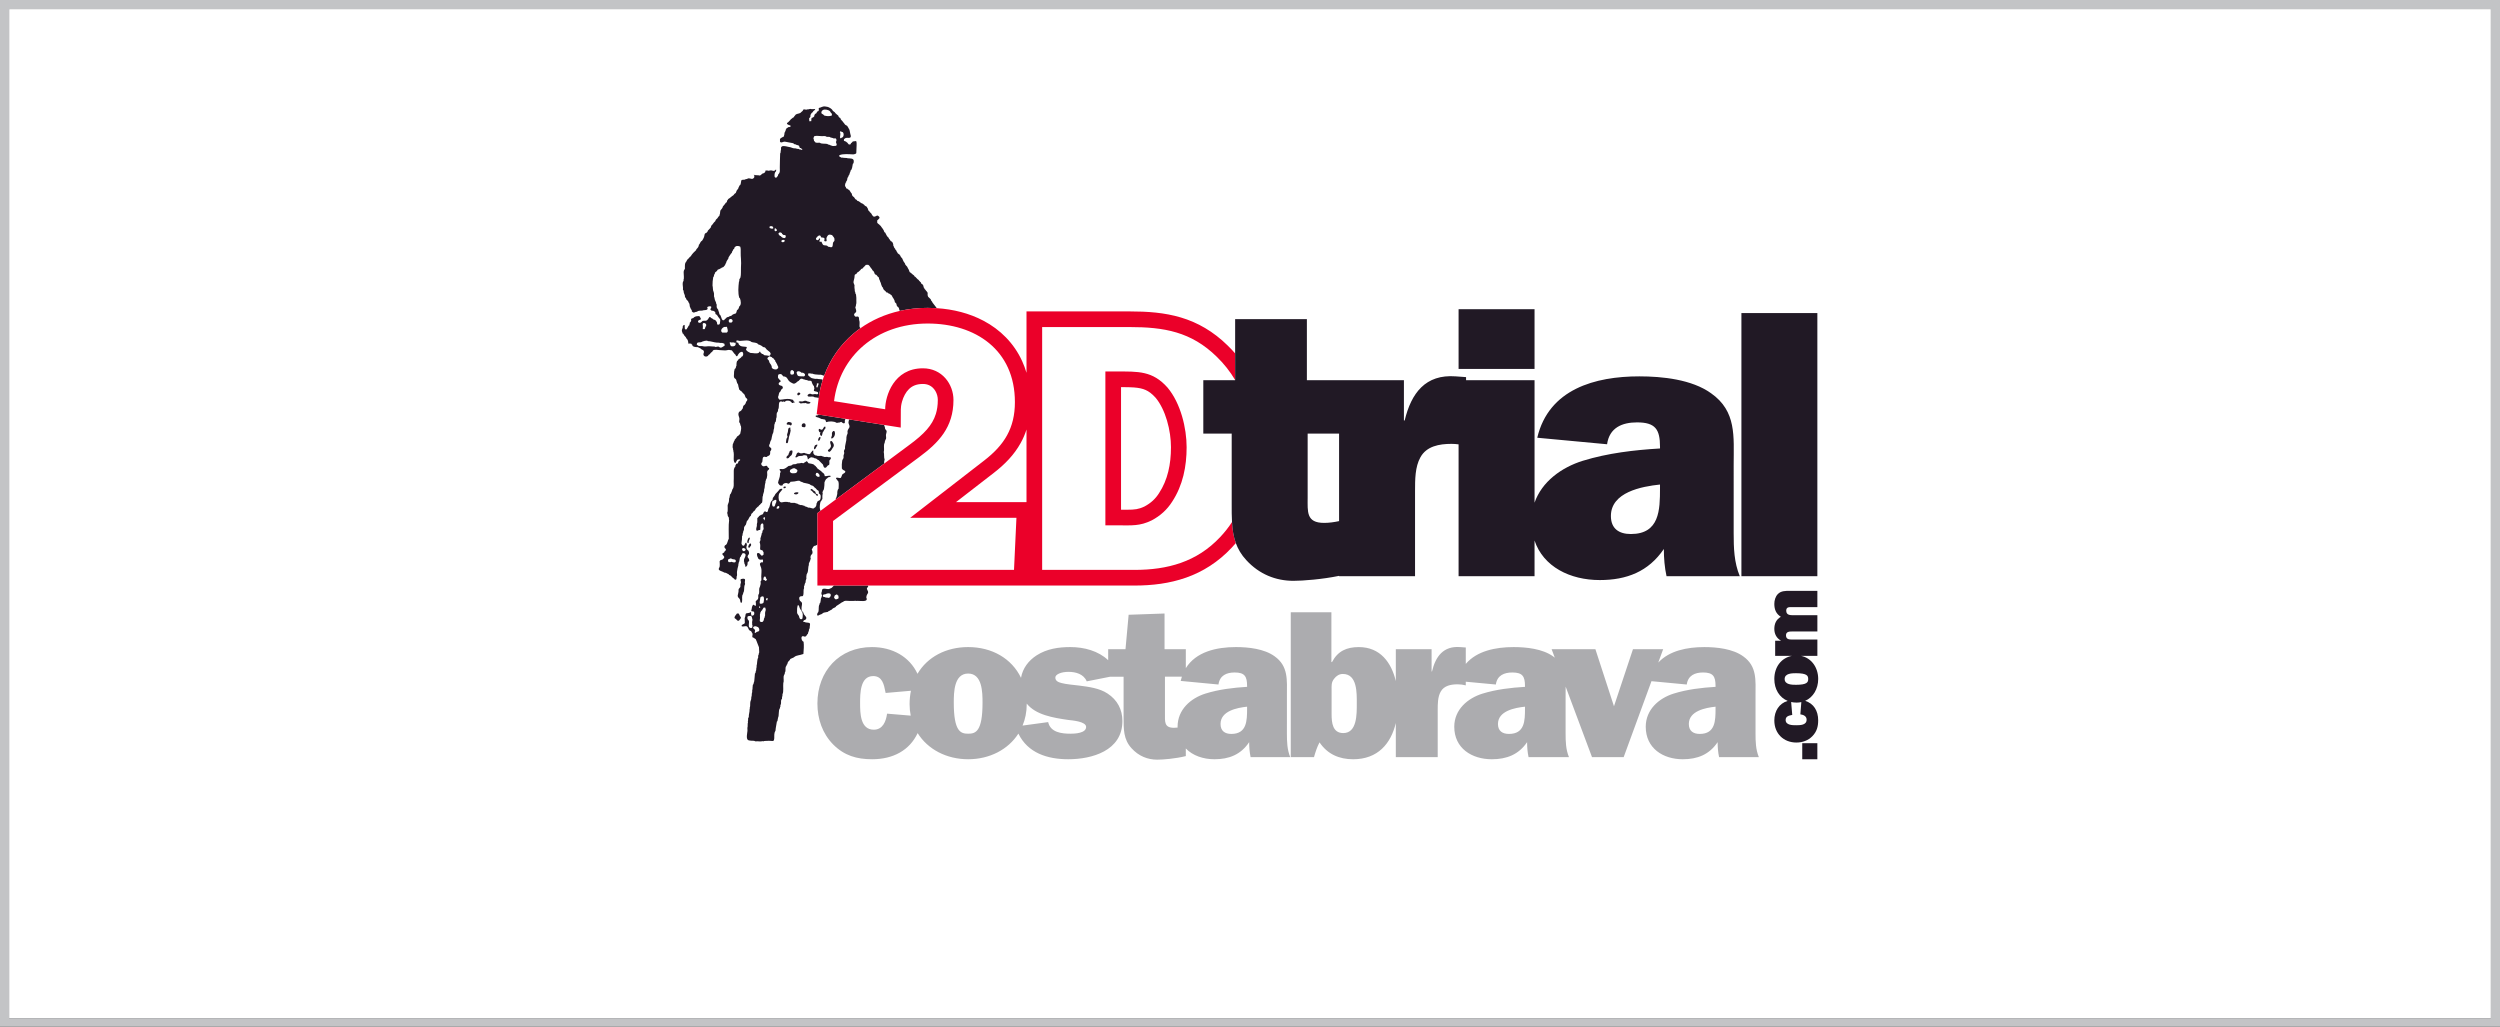
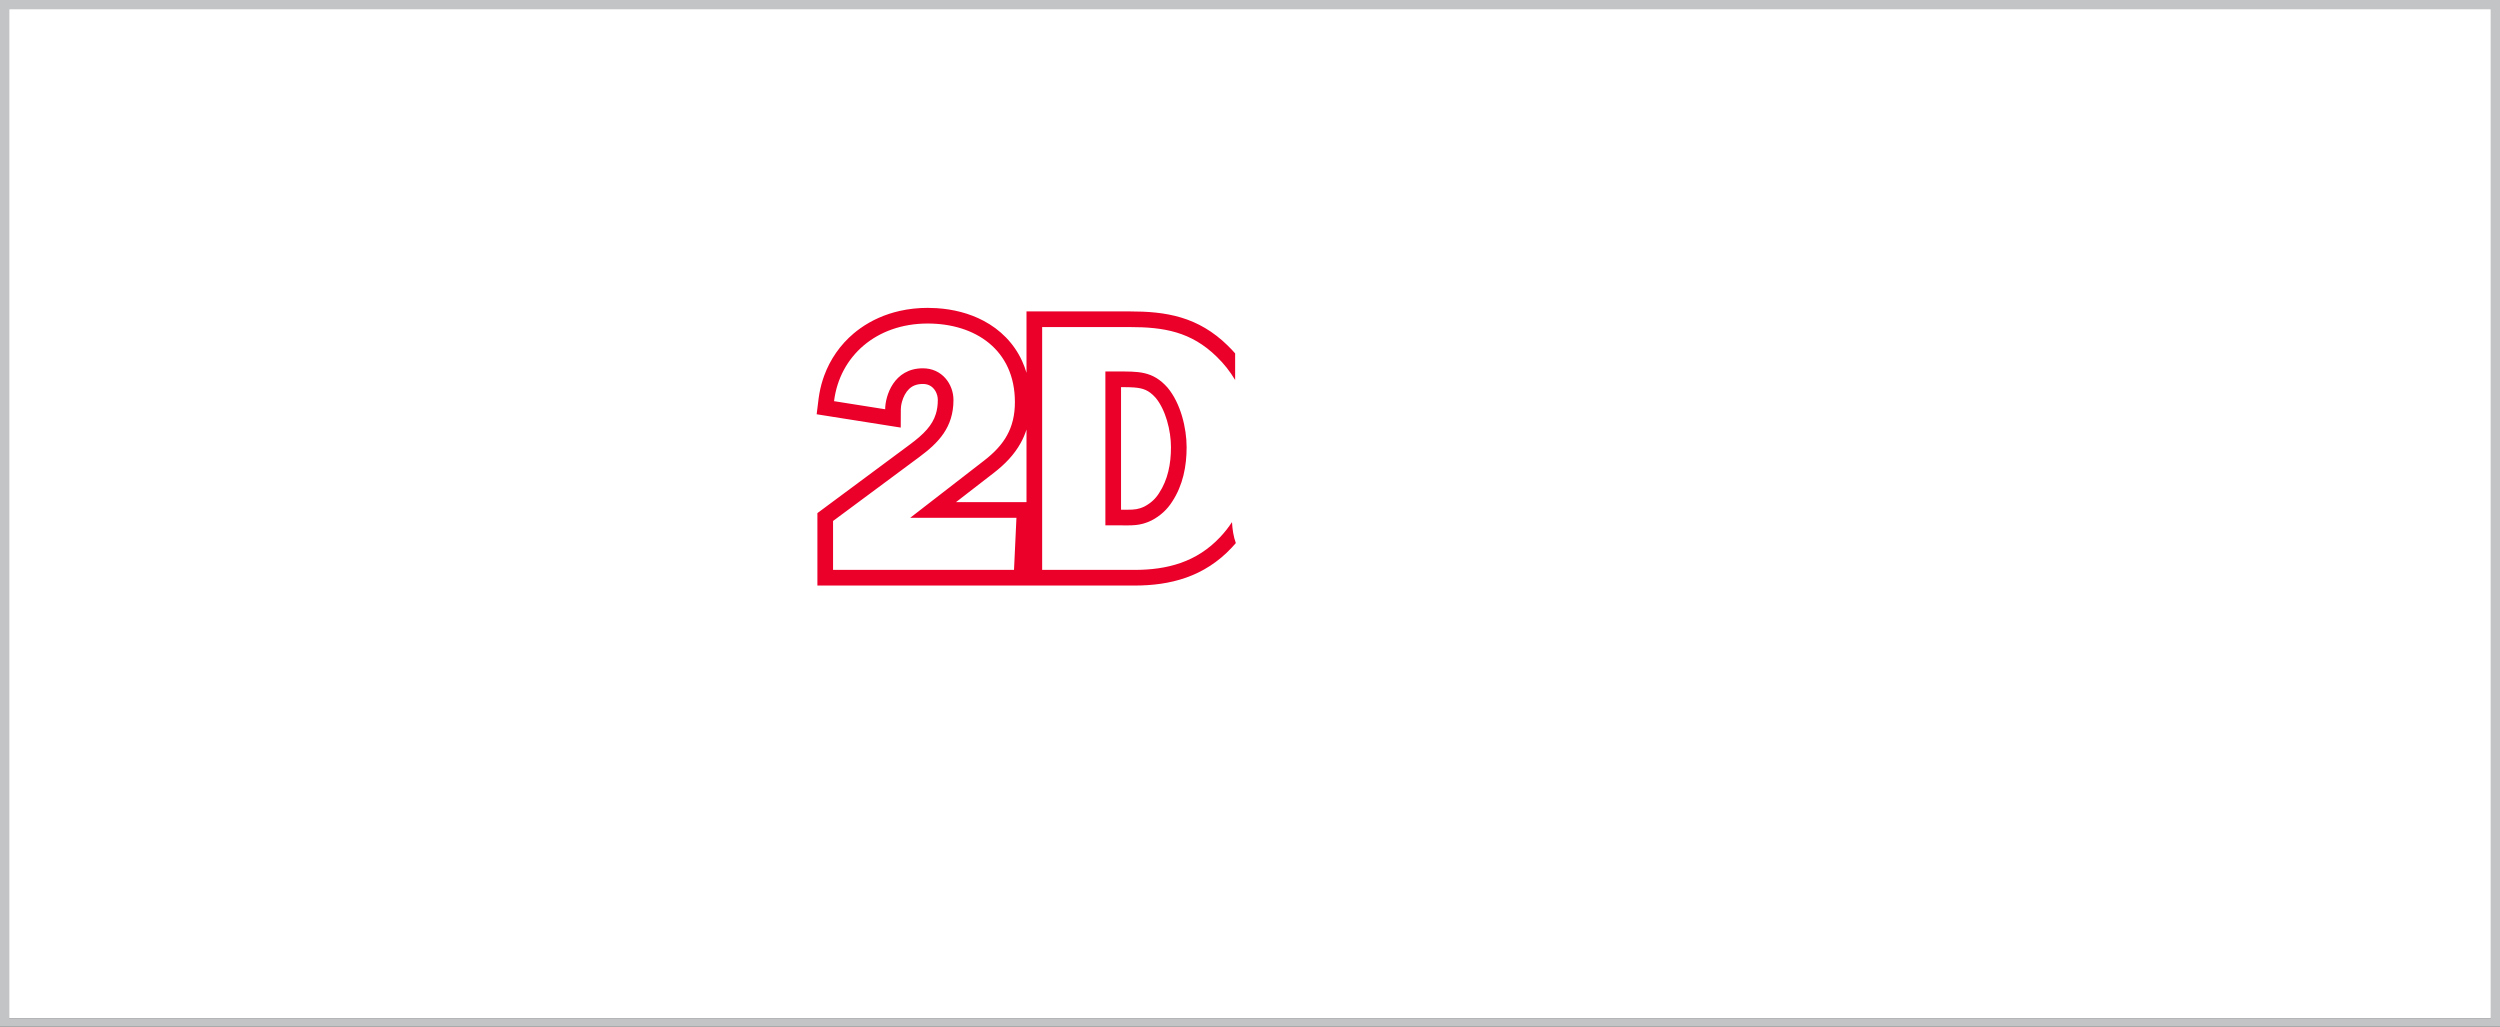
<svg xmlns="http://www.w3.org/2000/svg" xml:space="preserve" data-sanitized-enable-background="new 0 0 750 308" viewBox="0 0 750 308" height="308px" width="750px" y="0px" x="0px" id="Capa_1" version="1.0">
  <rect x="0" y="0" width="750" height="308" fill="#333333" stroke="none" />
  <g>
    <path d="M747.273,305.447H2.728V2.721h744.545V305.447z" fill="#FFFFFF" />
    <path d="M304.204,170.968h-54.287v-14.675l25.89-19.203c5.75-4.268,10.233-8.846,10.233-17.105   c0-4.741-3.423-9.495-9.173-9.495c-8.766,0-11.301,8.333-11.316,12.288l-15.336-2.428c1.678-13.524,12.702-23.293,28.093-23.293   c14.249,0,26.163,7.856,26.163,23.572c0,7.86-3.221,12.899-9.224,17.534c-6.576,5.082-22.186,17.176-22.186,17.176h31.872   L304.204,170.968z M370.542,113.994v0.062h-9.551v16.022h8.517v21.152c0,1.864-0.011,3.662,0.091,5.401   c-1.047,1.592-2.216,3.086-3.518,4.461c-7.056,7.54-15.874,9.875-25.734,9.875h-27.701v-72.85h26.25   c10.272,0,18.471,1.382,26.146,8.921C367.218,109.141,369.041,111.482,370.542,113.994z M334.882,111.447h-3.268v46.159h4.086   c3.813,0,6.264,0.248,9.801-1.489c2.589-1.364,4.631-3.225,6.128-5.582c3.269-4.965,4.357-10.675,4.357-16.381   c0-5.707-1.771-13.153-5.718-17.868C345.776,111.2,341.418,111.447,334.882,111.447z" fill="#FFFFFF" />
-     <path d="M246.158,131.204c-0.035,0.509-0.226,0.86-0.527,1.105c-0.123-0.057-0.195-0.25-0.184-0.42   C245.463,131.651,245.815,130.805,246.158,131.204z M243.181,120.824c-0.237-0.315-0.573-0.281-0.975-0.396   c-0.138-0.04-0.245-0.154-0.367-0.184c-0.482-0.12-0.735,0.13-1.028,0.184c-0.455,0.085-0.916-0.2-1.212,0.157   c-0.005,0.151,0.16,0.141,0.264,0.211c0.106,0.071,0.187,0.207,0.317,0.236c0.181,0.042,0.479-0.1,0.791-0.104   c0.12-0.001,0.231,0.064,0.314,0.052c0.127-0.015,0.17-0.113,0.29-0.103c0.157,0.009,0.349,0.173,0.581,0.208   C242.603,121.157,242.935,121.073,243.181,120.824z M248.475,137.16c-0.074-0.008-0.125-0.064-0.21-0.08   c-0.317-0.061-0.701,0.061-0.999,0c-0.056-0.013-0.099-0.088-0.16-0.106c-0.059-0.016-0.133,0.019-0.184,0   c-0.173-0.061-0.335-0.184-0.527-0.21c-0.37-0.053-0.77,0.077-1.158,0c-0.17-0.035-0.304-0.168-0.501-0.106   c-0.551-0.16-0.911-0.671-0.711-1.423c-0.258-0.233-0.484,0.235-0.604,0.396c-0.043,0.055-0.131,0.083-0.16,0.133   c-0.045,0.07-0.029,0.177-0.08,0.235c-0.067,0.08-0.317,0.183-0.341,0.264c-0.17-0.069-0.346-0.012-0.528-0.053   c-0.087-0.019-0.146-0.102-0.236-0.133c-0.067-0.019-0.157,0.019-0.237,0c-0.189-0.038-0.368-0.192-0.501-0.21   c-0.088-0.011-0.333,0.002-0.447,0.028c-0.085,0.019-0.146,0.09-0.237,0.105c-0.154,0.027-0.344,0.021-0.474,0   c-0.28-0.04-0.498-0.283-0.711-0.264c-0.149,0.016-0.376,0.219-0.475,0.397c-0.088,0.149-0.074,0.365-0.159,0.525   c-0.08,0.157-0.293,0.301-0.184,0.527c0.375,0.165,0.624-0.256,0.921-0.341c0.333-0.102,0.82-0.027,1.212-0.133   c0.154-0.04,0.256-0.141,0.396-0.157c0.291-0.035,0.607,0.061,0.869,0.133c0.149,0.357,0.288,0.751,0.317,1.158   c0.319-0.253,0.581-0.559,1.025-0.684c0.205,0.112,0.458,0.05,0.66,0.13c0.088,0.035,0.149,0.123,0.237,0.16   c0.168,0.062,0.37,0.035,0.527,0.101c0.274,0.123,0.447,0.45,0.762,0.477c0.45,0.421,0.828,0.914,1.292,1.316   c0.173,0.431,0.205,1.065,0.764,0.977c0.293-0.048,0.416-0.429,0.658-0.634c0.146-0.125,0.293-0.141,0.447-0.24   c0.136-0.349,0.056-0.828,0.054-1.26c0.17-0.29,0.493-0.423,0.5-0.871C249.09,137.083,248.766,137.181,248.475,137.16z    M240.573,127.963c0.13,0.231,0.551,0.167,0.871,0.21c0.31-0.192,0.259-0.604,0.157-0.975   C241.172,126.687,240.283,127.146,240.573,127.963z M246.816,129.726c0.04-0.096,0.136-0.176,0.187-0.261   c0.194-0.343,0.354-0.703,0.631-0.948c0-0.16,0-0.317,0-0.474c-0.108-0.1-0.327-0.045-0.421,0.027   c-0.261,0.416-0.391,1.015-0.974,0.815c-0.139-0.047-0.232-0.29-0.474-0.21c-0.352,0.227-0.088,0.763,0.104,0.975   c0.115,0.037,0.272,0.03,0.291,0.158c-0.383,0.438-0.013,0.705,0.157,1.028C246.742,130.682,246.659,130.128,246.816,129.726z    M249.503,131.572c0.78-0.234,1.244-1.356,0.844-2.211c-0.115-0.002-0.218-0.114-0.343-0.08c-0.094,0.024-0.37,0.431-0.395,0.498   c-0.08,0.226,0.027,0.5-0.026,0.844C249.527,130.991,249.181,131.317,249.503,131.572z M239.755,117.768   c-0.509-0.091-0.814,0.639-0.314,0.868c0.194-0.093,0.676-0.282,0.658-0.551C240.091,117.954,239.894,117.792,239.755,117.768z    M265.259,138.923c-0.071-0.354,0.067-0.775,0.131-1.055c-0.269-0.631-0.074-1.576-0.264-2.264c0.208-0.599-0.021-1.588,0.106-2.32   c0.062-0.342,0.285-0.562,0.237-0.921c0.053-0.131,0.16-0.208,0.131-0.422c0.391-0.214,0.197-0.883,0.184-1.344   c-0.011-0.387,0.189-0.703,0.21-1.053c0.035-0.507-0.276-0.521-0.447-0.87c-0.056-0.12-0.04-0.338-0.077-0.474   c-0.072-0.257-0.173-0.49-0.242-0.718l-10.486-1.661c-0.072,0.345-0.224,0.703-0.205,0.957c0.027,0.359,0.277,0.72,0.314,1.052   c0.017,0.136-0.048,0.256-0.026,0.397c-0.053,0.069-0.139,0.104-0.184,0.184c0.019,0.247-0.144,0.293-0.21,0.422   c-0.078,0.153-0.165,0.417-0.184,0.605c-0.021,0.211,0.059,0.338,0.054,0.475c-0.014,0.239-0.187,0.479-0.24,0.632   c-0.051,0.159-0.109,0.462-0.13,0.606c-0.048,0.333,0.026,0.671-0.054,1.001c-0.034,0.157-0.077,0.273-0.104,0.474   c-0.083,0.623-0.336,1.209-0.264,2.001c-0.179,0.236-0.325,0.502-0.317,0.923c0.232,0.381-0.063,0.722-0.13,1.079   c-0.043,0.221,0.037,0.466,0,0.714c-0.043,0.28-0.333,0.514-0.397,0.844c-0.133,0.711-0.154,1.601-0.104,2.344   c0.12,0.08,0.096,0.194,0.184,0.291c0.301,0.322,1.132,0.402,0.765,0.918c-0.179,0.253-0.719,0.384-0.922,0.768   c-0.034,0.063-0.005,0.151-0.026,0.21c-0.069,0.194-0.202,0.331-0.264,0.578c-0.392,0.37-1.11-0.242-1.476,0.104   c-0.04,0.463,0.426,0.418,0.447,0.817c0.096,0.029,0.165,0.083,0.211,0.157c0.255,0.61,0.098,1.43,0.106,2.216   c-0.349,0.288-0.429,1.052-0.395,1.556c-0.151,0.45-0.151,1.06-0.45,1.369c0,0.106,0.003,0.213,0.003,0.32l14.55-10.792   C265.279,139.008,265.268,138.968,265.259,138.923z M250.004,133.048c-0.136-0.246-0.362-0.646-0.525-0.712   c-0.255-0.105-0.396,0.042-0.423,0.237c-0.066,0.488,0.341,0.86,0.21,1.476c-0.114,0.146-0.184,0.384-0.394,0.58   c-0.176,0.164-0.482,0.329-0.501,0.502c-0.021,0.188,0.191,0.331,0.344,0.447c0.7-0.219,0.865-0.977,1.289-1.475   C250.209,133.737,250.188,133.375,250.004,133.048z M244.683,124.828c-0.019,0.312,0.586,0.373,0.921,0.474   c0.317,0.096,0.629,0.352,0.898,0.422c0.083,0.02,0.178-0.012,0.264,0c0.28,0.042,0.543,0.175,0.738,0.131   c0.189,0.195,0.21,0.561,0.367,0.792c0.885-0.333,2.389-0.3,3.055,0.184c0.463,0.071,0.676-0.141,1.055-0.08   c0.08-0.14,0.271-0.17,0.474-0.185c0.117,0.289,0.495,0.313,0.737,0.476c0.077-0.083,0.189-0.128,0.264-0.211   c0.032-0.295-0.045-0.495,0-0.711c0.04-0.194,0.173-0.26,0.134-0.478c0-0.002,0,0.001,0,0.001l-7.982-1.268   c-0.173,0.157-0.335,0.281-0.45,0.269C244.976,124.623,244.696,124.612,244.683,124.828z M244.339,134.813   c0.306-0.115,0.386-0.424,0.554-0.711c0.163-0.28,0.41-0.442,0.264-0.765c-0.261,0.064-0.469,0.179-0.685,0.29   C244.341,133.993,244.003,134.428,244.339,134.813z M221.972,184.818c-0.059-0.309-0.253-0.482-0.367-0.738   c-0.154-0.102-0.376-0.027-0.554,0c-0.227,0.447-0.69,0.66-0.711,1.315c0.269,0.254,0.625,0.41,0.818,0.738   c0.149,0.037,0.33,0.165,0.527,0.051c0.114-0.064,0.562-0.688,0.578-0.762C222.334,185.105,222.14,184.991,221.972,184.818z    M220.367,173.805c-0.064-0.045-0.059-0.117-0.131-0.184c-0.157-0.146-0.405-0.274-0.501-0.371   c-0.324-0.325-0.498-0.639-1.001-0.764c-0.04-0.093-0.104-0.157-0.16-0.237c-0.452-0.136-0.697-0.477-1.289-0.474   c-0.341-0.299-1.233-0.445-1.582-0.791c-0.133-0.131-0.071-0.714,0.16-0.818c0.117-0.586,0.063-1.151,0.026-1.79   c0.077-0.123,0.168-0.234,0.261-0.344c0.258-0.005,0.378-0.149,0.607-0.181c0.248-0.264,0.589-0.448,0.501-0.818   c-0.088-0.375-0.871-0.676-0.396-1.108c0.298-0.08,0.5-0.255,0.554-0.578c0.338-0.211,0.517-0.381,0.21-0.768   c-0.066-0.085-0.197-0.138-0.236-0.234c-0.171-0.415,0.023-0.77,0.396-0.895c0.484-0.399,0.493-1.281,0.842-1.819   c0.034-1.766-0.125-3.901,0.106-5.558c-0.125-0.282-0.006-0.501-0.08-0.765c-0.059-0.213-0.271-0.333-0.317-0.527   c-0.071-0.328-0.037-0.599-0.184-0.921c0.229-0.432,0.136-1.084,0.16-1.659c0.008-0.253-0.048-0.538,0-0.738   c0.037-0.165,0.213-0.277,0.157-0.474c0.312-0.416,0.179-0.978,0.264-1.476c0.013-0.08,0.074-0.125,0.104-0.213   c0.094-0.261,0.059-0.682,0.16-0.921c0.034-0.088,0.157-0.149,0.21-0.234c0.24-0.392,0.362-0.869,0.527-1.375   c0.488-0.506,0.381-1.467,0.368-2.314c-0.006-0.335,0.023-0.581,0.026-0.948c0.005-0.628,0-1.601,0-2.267   c0-0.57,0.221-1.052,0.501-1.318c0.021-0.098-0.032-0.122-0.027-0.21c0.142-0.227,0.2-0.538,0.448-0.658   c0.109-0.021,0.09,0.083,0.213,0.054c0.114-0.28,0.274-0.514,0.367-0.818c0.205-0.067,0.435-0.112,0.421-0.397   c-0.112-0.208-0.461,0.045-0.578-0.077c-0.509,0.152-0.557,0.759-0.871,1.105c-0.242-0.059-0.396-0.395-0.447-0.631   c-0.13-0.621,0.062-1.71-0.053-2.503c-0.043-0.292-0.157-0.479-0.104-0.739c-0.021-0.085-0.056-0.156-0.106-0.21   c-0.016-0.097,0.056-0.103,0.054-0.187c-0.288-0.319-0.117-0.985-0.106-1.421c0.242-0.294,0.245-0.829,0.527-1.08   c0.016-0.064,0.037-0.122,0.026-0.212c0.248-0.313,0.57-0.555,0.711-0.975c0.408-0.181,0.661-0.516,0.948-0.816   c0.128-0.661,0.413-1.486,0.237-2.265c-0.019-0.089-0.104-0.156-0.131-0.238c-0.117-0.344-0.096-0.754-0.396-0.948   c-0.066-0.314,0.099-0.794,0.053-1.159c-0.031-0.28-0.154-0.506-0.236-0.818c-0.123-0.464-0.072-0.88,0.21-1.21   c0.285-0.111,0.549-0.294,0.711-0.502c0.035-0.04,0.019-0.127,0.054-0.184c0.042-0.069,0.149-0.097,0.187-0.157   c0.167-0.276,0.117-0.711,0.314-0.975c0.069-0.095,0.189-0.115,0.264-0.185c0.16-0.146,0.338-0.397,0.421-0.63   c0.032-0.085,0.008-0.173,0.053-0.267c0.136-0.282,0.621-0.498,0.29-0.999c-0.066-0.103-0.21-0.155-0.29-0.239   c-0.264-0.278-0.25-0.632-0.421-0.948c-0.106-0.199-0.317-0.318-0.501-0.502c-0.167-0.165-0.306-0.418-0.5-0.578   c-0.091-0.076-0.227-0.093-0.291-0.157c-0.098-0.104-0.13-0.249-0.316-0.292c-0.019-0.19-0.12-0.302-0.104-0.526   c-0.152-0.218-0.141-0.675-0.237-0.975c-0.096-0.298-0.36-0.418-0.37-0.817c-0.035-0.072-0.069-0.142-0.104-0.212   c-0.002-0.489-0.276-0.707-0.58-0.895c-0.293-0.273-0.216-0.929-0.157-1.554c0.026-0.287-0.043-0.503,0.104-0.658   c0.008-0.097-0.003-0.173-0.026-0.237c0.106-0.101,0.063-0.24,0.16-0.37c0.056-0.077,0.184-0.093,0.237-0.184   c0.12-0.202,0.024-0.508,0.237-0.684c-0.014-0.378,0.026-1.076,0.184-1.449c0.133-0.123,0.309-0.2,0.344-0.423   c0.322-0.345,0.85-0.482,1.052-0.948c0.075-0.014,0.139-0.038,0.211-0.052c0.341-0.368,0.362-1.104-0.077-1.37   c-0.77,0.016-1.17,0.701-1.423,1.238c-0.314,0.299-0.481-0.142-0.58-0.37c-0.461-0.332-0.695-0.884-1.079-1.291   c-0.367-0.05-0.716-0.174-1.081-0.13c-0.41,0.046-0.695,0.183-1.132,0.13c-0.359-0.042-0.879-0.013-1.372-0.078   c-0.49-0.067-1.667-0.219-2.053,0.078c-0.106,0.083-0.117,0.236-0.213,0.343c-0.099,0.112-0.301,0.212-0.448,0.369   c-0.133,0.144-0.234,0.325-0.367,0.448c-0.086,0.075-0.213,0.11-0.291,0.184c-0.098,0.094-0.146,0.249-0.237,0.316   c-0.543,0.407-1.321,0.16-1.343-0.5c-0.011-0.269,0.213-0.519,0.157-0.817c-0.029-0.16-0.133-0.205-0.21-0.395   c-0.331-0.156-0.666-0.3-0.871-0.579c-0.234-0.126-0.543-0.177-0.735-0.344c-0.689,0.012-1.283-0.072-1.635-0.395   c0-0.088,0-0.176,0-0.264c-0.168-0.069-0.27-0.204-0.342-0.368c-0.3-0.098-0.644-0.051-0.897-0.026   c0.032-0.641-0.2-1.348-0.658-1.661c0.021-0.091-0.04-0.101-0.027-0.183c-0.301-0.322-0.61-0.639-0.791-1.081   c-0.059-0.062-0.155-0.09-0.237-0.132c-0.017-0.353-0.288-0.602-0.211-1.052c0.046-0.263,0.251-0.547,0.264-0.844   c0.005-0.117-0.038-0.16,0-0.263c0.059-0.159,0.237-0.271,0.291-0.369c0.074-0.034,0.186-0.034,0.264,0   c0.069,0.376-0.027,0.922,0.104,1.238c0.077,0.096,0.362,0.103,0.501,0.052c0.149-0.389,0.452-0.62,0.554-1.055   c0.048-0.047,0.133-0.059,0.21-0.077c0.002-0.33,0.234-0.433,0.157-0.844c0.282-0.176,0.578-0.633,0.397-1.027   c0.104-0.313,0.412-0.255,0.658-0.369c0.125-0.058,0.189-0.215,0.314-0.29c0.405-0.233,0.826-0.318,1.452-0.314   c0.221,0.144,0.295,0.24,0.394,0.553c0.035,0.104,0.125,0.153,0.131,0.236c0.032,0.427-0.458,0.296-0.685,0.5   c-0.091,0.084-0.2,0.299-0.157,0.475c0.037,0.148,0.253,0.245,0.397,0.264c0.557,0.071,0.701-0.478,1.052-0.607   c0.33-0.04,0.564,0.016,0.87-0.026c0.643-0.088,0.765-0.76,1.132-1.133c0.264-0.01,0.312,0.181,0.474,0.317   c0.109,0.091,0.274,0.11,0.395,0.183c0.12,0.073,0.213,0.234,0.343,0.292c0.115,0.05,0.245,0.027,0.343,0.08   c0.149,0.078,0.213,0.228,0.395,0.262c-0.021,0.207,0.218,0.292,0.264,0.501c0.066,0.31-0.011,0.626,0.29,0.711   c0.261-0.094,0.533-0.051,0.578-0.343c0.045-0.293,0.136-0.847,0.133-0.948c-0.016-0.551-0.529-0.802-0.791-1.344   c-0.07-0.144-0.232-0.329-0.317-0.397c-0.096-0.072-0.227-0.076-0.288-0.155c-0.122-0.153-0.034-0.397-0.106-0.581   c-0.045-0.112-0.469-0.409-0.685-0.446c-0.146-0.025-0.271,0.017-0.394,0c-0.136-0.139-0.277-0.27-0.424-0.395   c0.064-0.216,0.349-0.479,0.317-0.711c-0.059-0.396-1.023-0.201-1.211,0.025c-0.043,0.241,0.098,0.217,0.104,0.368   c0.026,0.73-1.113,0.42-1.606,0.685c-0.463,0.021-0.916-0.015-1.291,0.133c-0.12,0.048-0.194,0.166-0.314,0.211   c-0.083,0.031-0.2,0.002-0.29,0.027c-0.28,0.066-0.479,0.227-0.685,0.209c-0.253-0.02-0.362-0.211-0.554-0.341   c0.088-0.393-0.197-0.557-0.317-0.765c-0.043-0.073-0.037-0.197-0.08-0.289c-0.037-0.084-0.125-0.157-0.157-0.238   c-0.117-0.292-0.077-0.666-0.157-0.975c-0.162-0.276-0.352-0.527-0.45-0.87c-0.224-0.073-0.243-0.352-0.471-0.422   c-0.056-0.339-0.224-0.567-0.424-0.762c0.056-0.542-0.231-0.826-0.341-1.265c-0.088-0.347-0.008-0.723-0.264-0.896   c0.104-0.823-0.21-1.592-0.026-2.318c0.032-0.133,0.181-0.246,0.21-0.37c0.029-0.12-0.016-0.271,0-0.394   c0.011-0.081,0.064-0.155,0.08-0.238c0.062-0.375-0.029-0.917-0.026-1.317c0-0.212-0.024-0.377-0.027-0.554   c-0.01-0.433,0.099-0.779,0.368-1.055c0.032-0.618-0.062-1.291,0.133-1.816c0.242-0.276,0.416-0.621,0.578-0.975   c0.418-0.275,0.626-0.761,1.055-1.027c0.429-0.739,1.025-1.312,1.635-1.87c0.013-0.064,0.038-0.122,0.024-0.211   c0.365-0.364,0.743-0.715,0.791-1.397c0.053-0.08,0.136-0.126,0.21-0.184c0.072-0.333,0.293-0.516,0.423-0.791   c0.349-0.166,0.522-0.485,0.711-0.896c0.104-0.229,0.234-0.484,0.261-0.685c0.056-0.387,0.085-0.639,0.317-0.869   c0.075-0.022,0.163-0.031,0.237-0.053c0.191-0.231,0.484-0.359,0.527-0.738c0.322-0.258,0.543-0.617,0.844-0.896   c0.064-0.188,0.109-0.397,0.184-0.579c0.461-0.364,0.671-0.98,1.159-1.316c0.077-0.169,0.117-0.336,0.21-0.476   c0.12-0.175,0.323-0.271,0.448-0.422c0.13-0.153,0.205-0.37,0.344-0.524c0.085-0.099,0.229-0.14,0.291-0.264   c-0.046-0.209,0.13-0.402,0.157-0.659c0.038-0.352,0.029-0.658,0.133-0.922c0.261-0.38,0.647-0.633,0.735-1.186   c0.354-0.341,0.623-0.767,0.924-1.16c0.074-0.003,0.109-0.049,0.184-0.052c0.045-0.167,0.163-0.259,0.131-0.502   c0.151-0.148,0.279-0.319,0.37-0.526c0.594-0.3,0.975-0.816,1.553-1.132c0.173-0.278,0.381-0.519,0.687-0.659   c0.195-0.446,0.298-0.985,0.711-1.212c0.042-0.431,0.319-0.629,0.394-1.027c0.562-0.175,0.373-1.102,0.607-1.607   c0.261-0.21,0.604-0.08,0.973-0.158c0.13-0.028,0.253-0.155,0.396-0.184c0.069-0.014,0.146,0.017,0.21,0   c0.178-0.047,0.322-0.189,0.474-0.212c0.492-0.071,0.967,0.248,1.318,0.132c0.101-0.032,0.354-0.235,0.421-0.342   c0.106-0.176,0.069-0.41,0.08-0.633c0.01-0.142-0.2-0.065-0.16-0.237c0.493,0.223,1.206,0.064,1.819,0.237   c0.474-0.132,0.557-0.655,1.132-0.685c0.157-0.019,0.111-0.242,0.344-0.185c0.117-0.154,0.186-0.357,0.21-0.606   c0.123-0.101,0.354,0.025,0.501-0.079c0.354,0.273,0.81-0.031,1.212,0c0.237,0.02,0.519,0.171,0.764,0.157   c0.138-0.006,0.24-0.11,0.368-0.13c0.111-0.078,0.154-0.319,0.37-0.211c-0.014,0.16-0.005,0.371-0.133,0.581   c-0.05,0.082-0.163,0.113-0.21,0.209c-0.13,0.262-0.304,1.292,0,1.501c0.458,0.315,0.65-0.279,0.871-0.525   c-0.04-0.344,0.25-0.499,0.394-0.739c0.288-0.477,0.125-1.1,0.157-1.791c0.064-1.375,0.016-2.911,0.106-4.135   c0.208-0.156,0.104-0.503,0.184-0.897c0.013-0.063,0.069-0.121,0.08-0.184c0.035-0.244-0.05-0.5,0-0.685   c0.042-0.168,0.237-0.242,0.291-0.37c0.847-0.218,1.531,0.143,2.29,0.238c0.45,0.055,0.775,0.301,1.292,0.369   c0.12,0.015,0.264-0.015,0.395,0c0.213,0.02,0.423,0.141,0.607,0.157c0.291,0.028,0.517-0.044,0.684,0.211   c0.102,0.014,0.109-0.066,0.184-0.079c0.112,0.143,0.445,0.229,0.658,0.106c-0.019-0.171-0.154-0.317-0.341-0.238   c-0.066-0.079,0.08-0.132,0-0.237c-0.173-0.068-0.341,0.099-0.474-0.054c-0.075-0.081,0.037-0.138,0.05-0.211   c0-0.101-0.163-0.044-0.184-0.13c-0.019-0.099,0.032-0.126,0.027-0.211c-0.245-0.327-0.889-0.251-1.185-0.527   c-0.354,0.04-0.466-0.166-0.631-0.316c-0.586-0.119-1.308-0.245-1.95-0.368c-0.224-0.044-0.524-0.113-0.737-0.105   c-0.373,0.013-0.985,0.517-1.292,0c0-0.264,0-0.528,0-0.792c0.279-0.387,0.807-0.526,1.212-0.789   c-0.045-0.268,0.106-0.482,0.133-0.713c0.014-0.119-0.032-0.247,0-0.368c0.027-0.112,0.149-0.141,0.211-0.264   c0.013-0.028-0.019-0.119,0-0.185c0.026-0.099,0.144-0.175,0.157-0.237c0.016-0.062-0.024-0.15,0-0.21   c0.056-0.143,0.25-0.236,0.21-0.421c0.194-0.167,0.501-0.219,0.661-0.421c0.224,0.075,0.437-0.018,0.578-0.105   c0.128-0.422-0.165-0.375-0.474-0.475c-0.245-0.079-0.602-0.297-0.607-0.474c-0.003-0.184,0.245-0.262,0.37-0.369   c0.338-0.291,0.604-0.646,0.897-0.976c0.314-0.088,0.387-0.421,0.735-0.474c0.139-0.255,0.29-0.421,0.477-0.632   c0.054-0.062,0.08-0.141,0.131-0.184c0.386-0.322,0.948-0.273,1.422-0.528c0.242-0.188,0.416-0.444,0.685-0.604   c0.093-0.172,0.162-0.366,0.316-0.476c0.251-0.032,0.478,0.09,0.712,0.106c0.159,0.011,0.293-0.079,0.474-0.106   c0.088-0.012,0.189,0.016,0.264,0c0.224-0.042,0.386-0.152,0.631-0.13c0.104,0.009,0.184,0.064,0.291,0.079   c0.349,0.044,0.703-0.086,1.081-0.026c0.003,0.272-0.336,0.417-0.527,0.579c-0.131,0.299-0.346,0.516-0.634,0.659   c0.064,0.231-0.154,0.268-0.234,0.449c-0.077,0.169,0.013,0.368-0.026,0.552c-0.062,0.272-0.36,0.408-0.424,0.659   c0.149,0.252-0.072,0.726,0.237,0.791c0.144-0.025,0.264-0.136,0.396-0.025c0.142-0.275-0.053-0.805,0.21-1.055   c0.365-0.013,0.507-0.248,0.712-0.422c0.008-0.51,0.245-0.791,0.631-0.922c0.112-0.311,0.253-0.59,0.607-0.658   c0.191-0.16,0.181-0.558,0.104-0.843c0.083-0.174,0.304-0.15,0.475-0.211c0.298-0.106,0.564-0.26,0.951-0.342   c0.564-0.066,0.985,0.127,1.369,0.158c0.607,0.279,1.201,0.573,1.476,1.186c0.192,0.069,0.242,0.283,0.474,0.315   c0.285,0.479,0.756,0.771,1.159,1.133c0.021,0.41,0.306,0.555,0.607,0.685c0.053,0.631,0.615,0.753,0.814,1.238   c0.296,0.239,0.397,0.567,0.685,0.818c0.146,0.126,0.381,0.156,0.53,0.288c0.13,0.119,0.157,0.355,0.314,0.449   c-0.019,0.08,0.026,0.096,0.026,0.158c0.421,0.426,0.469,1.134,0.604,1.818c0.062,0.295,0.234,0.597,0.106,0.922   c-0.21,0.475-0.988,0.123-1.476,0.29c-0.245,0.084-0.359,0.279-0.527,0.368c0.04,0.195-0.066,0.364-0.026,0.475   c0.216,0.131,0.469,0.133,0.661,0.264c0.115,0.078,0.157,0.236,0.317,0.236c0.074,0.222,0.325,0.268,0.367,0.527   c0.205-0.004,0.344,0.143,0.501,0.105c0.181-0.044,0.21-0.336,0.341-0.475c0.056-0.059,0.165-0.062,0.21-0.105   c0.152-0.141,0.179-0.337,0.344-0.368c0.423,0.071,0.908-0.345,1.028,0.132c0.102,0.408,0.021,1.553,0,2.107   c-0.016,0.399-0.066,0.949-0.053,1.292c-0.203,0.26-0.564,0.324-0.921,0.368c-1.281-0.054-3.021-0.231-4.083,0.211   c-0.051,0.086-0.128,0.129-0.133,0.21c-0.021,0.35,0.599,0.43,0.817,0.606c0.093-0.004,0.117-0.076,0.21-0.078   c0.317,0.157,0.801,0.064,1.265,0.13c0.074,0.01,0.16,0.073,0.237,0.08c0.852,0.079,1.718-0.021,1.843,0.712   c0.051,0.296-0.027,0.517-0.077,0.789c-0.083,0.034-0.145,0.088-0.187,0.158c-0.176,0.729-0.16,1.648-0.685,2.029   c0.019,0.28-0.149,0.513-0.237,0.712c-0.066,0.148-0.048,0.313-0.106,0.447c-0.037,0.088-0.136,0.143-0.184,0.236   c-0.131,0.263-0.16,0.591-0.395,0.765c-0.114,0.3-0.042,0.549-0.157,0.791c-0.083,0.168-0.295,0.253-0.24,0.579   c-0.179,0.077-0.192,0.091-0.237,0.368c-0.013,0.095-0.096,0.161-0.104,0.211c-0.008,0.055,0.051,0.113,0.053,0.187   c0.003,0.123-0.085,0.251-0.08,0.289c0.016,0.145,0.208,0.248,0.291,0.447c0.061,0.147,0.008,0.259,0.133,0.342   c0.067,0.027,0.16,0.032,0.261,0.027c0.127,0.224,0.368,0.334,0.607,0.447c0.189,0.2,0.299,0.527,0.501,0.764   c0.144,0.17,0.357,0.33,0.314,0.738c0.099,0.157,0.221,0.29,0.317,0.448c0.519,0.14,0.471,0.847,1.028,0.949   c0.074,0.109,0.194,0.173,0.237,0.315c0.16,0.051,0.29,0.132,0.474,0.16c0.381,0.24,0.653,0.592,1.159,0.711   c0.109,0.112,0.197,0.243,0.394,0.263c0.149,0.39,0.594,0.48,0.898,0.711c-0.021,0.198,0.154,0.304,0.237,0.475   c0.099,0.208,0.096,0.469,0.21,0.633c0.107,0.152,0.357,0.171,0.344,0.395c0.301,0.26,0.61,0.512,0.735,0.948   c0.187,0.158,0.32,0.367,0.53,0.5c0.21-0.044,0.444-0.089,0.657-0.185c0.102-0.044,0.171-0.139,0.262-0.157   c0.367-0.082,0.517,0.227,0.764,0.447c0,0.107,0,0.211,0,0.316c-0.224,0.205-0.365,0.494-0.658,0.632   c0.037,0.273-0.069,0.516,0,0.739c0.063,0.194,0.471,0.422,0.687,0.631c0.106,0.107,0.141,0.238,0.314,0.291   c0.368,0.642,0.94,1.08,1.132,1.896c0.046,0.079,0.157,0.089,0.237,0.132c0.298,0.601,0.557,1.236,1.081,1.607   c-0.01,0.092,0.011,0.147,0.027,0.212c0.285,0.186,0.373,0.558,0.604,0.764c0.104,0.089,0.248,0.098,0.316,0.156   c0.176,0.153,0.349,0.48,0.395,0.792c0.019,0.103-0.021,0.188,0,0.316c0.029,0.151,0.154,0.289,0.24,0.475   c0.021,0.049,0,0.138,0.027,0.184c0.066,0.124,0.215,0.216,0.287,0.342c0.051,0.088,0.059,0.194,0.106,0.264   c0.12,0.181,0.368,0.3,0.341,0.554c0.212,0.147,0.203,0.398,0.37,0.579c0.147,0.157,0.408,0.239,0.555,0.396   c0.04,0.044,0.053,0.145,0.104,0.209c0.056,0.071,0.131,0.101,0.157,0.159c0.035,0.07,0.019,0.166,0.053,0.239   c0.042,0.079,0.112,0.149,0.184,0.217c0.096,0.086,0.196,0.17,0.264,0.283c0.101,0.164,0.165,0.358,0.236,0.548   c0.054,0.142,0.112,0.278,0.187,0.398c0.125,0.209,0.311,0.385,0.42,0.607c0.072,0.611,0.664,0.705,0.791,1.264   c0.251,0.38,0.477,0.787,0.605,1.291c0.522,0.27,0.828,0.754,1.342,1.027c-0.011,0.084,0.048,0.093,0.029,0.185   c0.567,0.284,0.799,0.904,1.369,1.186c-0.006,0.083,0.069,0.088,0.053,0.185c0.251,0.072,0.27,0.381,0.524,0.447   c0.051,0.162,0.126,0.299,0.187,0.449c0.117,0.139,0.291,0.123,0.394,0.238c0.032,0.034,0.027,0.128,0.08,0.211   c0.037,0.06,0.112,0.085,0.133,0.13c0.064,0.156,0.017,0.343,0.077,0.501c0.035,0.091,0.163,0.156,0.211,0.262   c0.024,0.053,0,0.142,0.026,0.185c0.045,0.073,0.171,0.161,0.264,0.263c0.08,0.09,0.144,0.216,0.21,0.291   c0.17,0.185,0.381,0.397,0.5,0.658c-0.063,0.52-0.016,0.836,0.16,1.211c0.296,0.205,0.482,0.519,0.762,0.739   c0.042,0.46,0.432,0.571,0.527,0.974c0.421,0.511,0.786,1.074,1.212,1.581c0.011,0.036,0.016,0.069,0.024,0.104   c-0.884-0.056-1.777-0.086-2.677-0.086c-2.9-0.002-5.694,0.308-8.347,0.903c-0.189-0.214-0.173-0.605-0.327-0.946   c-0.267-0.208-0.575-0.459-0.661-0.844c-0.019-0.096,0.01-0.196-0.027-0.291c-0.096-0.248-0.386-0.358-0.498-0.553   c-0.061-0.914-0.679-1.272-0.924-2c-0.365-0.214-0.592-0.571-1.079-0.661c-0.069-0.09-0.136-0.181-0.237-0.236   c-0.125,0.01-0.221-0.009-0.317-0.027c-0.222-0.57-0.956-0.625-0.975-1.397c-0.043-0.098-0.163-0.119-0.237-0.184   c-0.168-0.431-0.386-0.811-0.447-1.344c-0.021-0.083-0.136-0.074-0.157-0.157c0.008-0.372-0.267-0.65-0.344-0.949   c-0.045-0.172-0.011-0.33-0.106-0.474c-0.072-0.113-0.173-0.105-0.264-0.186c-0.197-0.181-0.27-0.433-0.498-0.581   c-0.08-0.051-0.208-0.045-0.29-0.104c-0.234-0.17-0.224-0.506-0.37-0.764c-0.12-0.214-0.283-0.36-0.475-0.501   c-0.034-0.13-0.128-0.206-0.157-0.342c-0.426-0.347-0.583-0.962-1.055-1.265c-0.231-0.044-0.591-0.042-0.791,0.026   c-0.261,0.407-0.7,0.633-0.948,1.054c-0.176,0.034-0.301,0.119-0.448,0.184c-0.178,0.394-0.58,0.561-0.844,0.87   c-0.029,0.03-0.091,0.03-0.157,0.025c-0.187,0.192-0.344,0.414-0.501,0.632c-0.541-0.024-0.432,0.585-0.501,1.107   c-0.066,0.509-0.333,1.031-0.261,1.475c0.037,0.25,0.245,0.473,0.287,0.737c0.03,0.17-0.023,0.332-0.026,0.501   c-0.002,0.295,0.08,0.629,0.107,0.921c0.01,0.126-0.019,0.241,0,0.344c0.016,0.101,0.101,0.181,0.13,0.289   c0.08,0.296,0.021,0.515,0.237,0.686c0,0.35,0.104,0.644,0.106,1.027c0.002,0.302,0.011,0.583,0,0.87   c-0.011,0.272,0.042,0.521,0,0.765c-0.035,0.196-0.173,0.628-0.131,0.947c-0.051,0.055-0.151,0.058-0.187,0.132   c0.054,0.558,0.418,1.062,0.237,1.606c-0.202,0.109-0.304,0.194-0.447,0.395c-0.157,0.222-0.221,0.364-0.027,0.661   c0.032,0.045,0.166,0.232,0.237,0.263c0.256,0.106,0.557-0.074,0.818,0c0.333,0.093,0.298,0.559,0.341,1.026   c0.013,0.147,0.088,0.276,0.106,0.396c0.096,0.601-0.048,1.124,0.026,1.712c0.04,0.082,0.112,0.133,0.184,0.186   c0,0.069,0.003,0.138,0.003,0.209l0,0c-0.685,0.487-1.345,1-1.981,1.537c-3.995,3.37-7.031,7.727-8.845,12.688c-0.002,0,0,0,0,0   c-0.155-0.032-0.312-0.115-0.477-0.157c-0.173-0.042-0.335-0.13-0.474-0.157c-0.184-0.035-0.397,0.016-0.581,0   c-0.647-0.059-1.54-0.064-1.95-0.315c-0.304,0.097-0.484-0.185-0.791-0.028c-0.13-0.08-0.277-0.191-0.421-0.053   c-0.048,0.214-0.16,0.386-0.106,0.554c0.032,0.1,0.093,0.083,0.213,0.185c0.069,0.06,0.114,0.161,0.184,0.212   c0.053,0.037,0.154,0.029,0.21,0.077c0.061,0.053,0.08,0.17,0.13,0.21c0.117,0.096,0.306,0.096,0.37,0.187   c0.496,0.077,0.976,0.303,1.583,0.184c0.335,0.146,0.866,0.062,1.316,0.158c0.125,0.025,0.261,0.108,0.381,0.153   c-0.567,1.775-0.983,3.618-1.233,5.519c-0.016-0.003-0.029-0.003-0.042-0.008c-0.125-0.034-0.221-0.157-0.343-0.184   c-0.314-0.069-0.597-0.008-0.871-0.106c-0.077-0.028-0.154-0.128-0.261-0.157c-0.49-0.141-1.062,0.056-1.582-0.053   c-0.548-0.333,0.019-0.759,0.448-0.843c0.237,0.033,0.482,0.062,0.634,0.185c0.365,0.065,0.7-0.107,1.025-0.08   c0.306,0.024,0.607,0.205,0.844-0.105c0.005-0.164-0.088-0.228-0.053-0.422c-0.271-0.261-0.866-0.203-1.186-0.421   c-0.138-0.245,0.075-0.445,0.106-0.684c0.019-0.16-0.062-0.299-0.106-0.501c-0.011-0.053,0.019-0.133,0-0.184   c-0.05-0.133-0.221-0.248-0.314-0.422c-0.109-0.201-0.234-0.457-0.293-0.606c-0.061-0.168-0.056-0.389-0.13-0.474   c-0.213-0.254-0.567-0.149-0.948-0.184c-0.165-0.016-0.33-0.189-0.527-0.213c-0.072-0.008-0.142,0.043-0.21,0.028   c-0.107-0.025-0.205-0.125-0.317-0.159c-0.062-0.019-0.142,0.016-0.21,0c-0.258-0.059-0.506-0.299-0.869-0.265   c-0.469,0.048-0.609,0.707-1.027,0.764c-0.35,0.278-0.86,0.915-1.449,0.686c-0.437-0.167-0.948-0.473-1.265-0.817   c-0.221-0.242-0.333-0.582-0.554-0.842c-0.258-0.303-0.609-0.49-1.105-0.474c-0.12-0.283-0.431-0.377-0.554-0.658   c-0.434-0.085-0.714-0.05-0.975,0.184c-0.011,0.361-0.157,0.708,0,1.001c0.062,0.112,0.168,0.137,0.264,0.261   c0.123,0.161,0.187,0.378,0.424,0.423c0.039,0.097,0.021,0.258,0.023,0.394c-0.248,0.103-0.503,0.229-0.554,0.475   c-0.109,0.578,0.581,0.655,1.028,0.791c0.122,0.233,0.274,0.383,0.186,0.659c-0.053,0.169-0.243,0.193-0.37,0.342   c-0.226,0.269-0.314,0.823-0.605,0.895c-0.239,0.341-0.202,0.958-0.421,1.318c-0.056,0.51,0.243,0.668,0.445,0.921   c1.049-0.034,2.035-0.378,3.084-0.21c0.307,0.048,0.626,0.189,0.948,0.237c0.062,0.149,0.162,0.258,0.184,0.447   c0.064,0.139,0.33,0.075,0.344,0.264c0.011,0.135-0.187,0.059-0.29,0.08c-0.163,0.066-0.256,0.2-0.527,0.157   c-0.267-0.306-0.504-0.681-1.159-0.711c-0.458-0.021-0.865,0.054-0.975,0.37c-0.199,0.008-0.301-0.085-0.447-0.133   c-0.131,0.026-0.221,0.096-0.344,0.133c-0.128-0.023-0.179-0.121-0.29-0.16c-1.028-0.029-0.61,1.392-0.842,2.16   c-0.019,0.105-0.104,0.144-0.131,0.238c0.006,0.266-0.026,0.518-0.133,0.736c-0.048,0.099-0.162,0.157-0.21,0.264   c-0.184,0.394-0.021,1.018-0.157,1.528c-0.014,0.049-0.072,0.111-0.08,0.158c-0.066,0.326-0.003,0.598-0.106,0.844   c-0.027,0.064-0.029,0.172-0.051,0.21c-0.062,0.106-0.197,0.137-0.237,0.264c-0.021,0.059,0.011,0.154,0,0.237   c-0.019,0.103-0.117,0.205-0.133,0.287c-0.106,0.538,0.008,1.129-0.237,1.609c-0.021,0.342-0.053,0.634-0.157,0.975   c-0.061,0.202-0.179,0.197-0.213,0.5c-0.021,0.189-0.109,0.423-0.157,0.631c-0.128,0.546-0.093,0.972-0.447,1.292   c0.064,0.229-0.085,0.341-0.131,0.474c-0.021,0.059,0.017,0.146,0,0.21c-0.08,0.292-0.364,0.49-0.213,0.895   c0.109,0.292,0.541,0.392,0.607,0.634c0.112,0.421-0.184,0.645-0.341,0.923c0.023,0.155,0.04,0.302,0.023,0.446   c-0.016,0.126-0.048,0.338-0.077,0.423c-0.125,0.341-0.514,0.426-0.791,0.578c-0.085,0.048-0.159,0.17-0.236,0.184   c-0.253,0.056-0.506-0.123-0.738-0.077c-0.748,0.144-0.184,1.556-0.791,1.87c-0.109,0.383-0.019,0.607,0.211,0.791   c0.148,0.117,0.236,0.227,0.527,0.21c0.322-0.016,0.679-0.282,0.948-0.104c0.05,0.21,0.2,0.325,0.291,0.498   c0.168,0.048,0.352,0.115,0.341,0.344c-0.008,0.229-0.242,0.277-0.421,0.5c-0.344,0.437-0.104,0.818-0.157,1.449   c-0.037,0.426-0.136,1.121-0.394,1.315c0.067,0.187-0.101,0.314-0.133,0.474c-0.021,0.12,0.019,0.248,0,0.37   c-0.032,0.205-0.16,0.482-0.184,0.791c-0.037,0.488-0.043,0.903-0.21,1.265c0.061,0.871-0.381,1.297-0.371,1.977   c-0.005,0.101-0.082,0.125-0.104,0.21c-0.069,0.591,0.005,1.324-0.16,1.819c-0.375,0.208-0.529,0.645-0.921,0.844   c-0.035,0.061-0.035,0.157-0.08,0.208c-0.41,0.187-0.618,0.575-0.948,0.844c-0.016,0.069-0.011,0.163-0.053,0.21   c-0.133,0.245-0.341,0.413-0.578,0.554c-0.149,0.28-0.336,0.522-0.607,0.682c-0.04,0.232-0.173,0.373-0.184,0.634   c-0.618,0.269-0.578,1.196-1.159,1.5c-0.136,0.301-0.165,0.791-0.316,1.108c-0.125,0.258-0.485,0.508-0.554,0.897   c-0.072,0.413,0.085,0.825-0.237,1.028c0.071,0.314-0.144,0.557-0.184,0.818c-0.04,0.255,0.019,0.53-0.184,0.735   c0.048,0.554-0.053,1.31-0.133,1.843c-0.019,0.138-0.04,0.343-0.024,0.421c0.024,0.151,0.291,0.625,0.551,0.607   c0.557-0.038,0.33-0.841,0.871-0.948c0.053,0.213,0.216,0.493,0.184,0.791c-0.011,0.096-0.091,0.181-0.106,0.264   c-0.144,0.77,0.151,1.14,0.607,1.396c0.106,0.346,0.202,0.564,0.13,0.895c-0.074,0.344-0.527,0.472-0.367,1.055   c0.043,0.154,0.293,0.314,0.367,0.554c0.027,0.083,0.083,0.378,0.08,0.421c-0.008,0.216-0.202,0.336-0.421,0.395   c-0.117,0.288-0.032,0.706-0.159,1.001c-0.078,0.184-0.331,0.477-0.448,0.477c-0.264-0.005-0.144-0.304-0.184-0.53   c-0.019-0.115-0.12-0.171-0.184-0.314c-0.117-0.258-0.045-0.612-0.21-0.817c0.085-0.083-0.003-0.259,0.026-0.448   c0.062-0.423,0.634-1.113,0.447-1.632c-0.099-0.272-0.689-0.52-1.001-0.184c0.037,0.213-0.187,0.304-0.264,0.474   c-0.102,0.221-0.104,0.474-0.344,0.578c-0.203,0.517-0.117,1.321-0.447,1.712c0.042,0.325-0.131,0.431-0.08,0.764   c-0.192,0.52-0.288,1.241-0.395,1.816c-0.096,0.522,0.163,1.103-0.13,1.529C221.035,173.563,220.913,174.181,220.367,173.805z    M223.211,165.373c0.05-0.002,0.245-0.12,0.317-0.184c0.461-0.399-0.194-0.85-0.604-0.764   C222.33,164.55,222.726,165.413,223.211,165.373z M244.986,116.229c0.146,0.015,0.229-0.036,0.317-0.079   c0-0.447,0.274-0.621,0.264-1.08c-0.154-0.218-0.29-0.031-0.527,0C245.197,115.463,244.739,115.825,244.986,116.229z    M251.954,39.706c0.04,0.058,0.133,0.063,0.133,0.16c0.104,0.625-0.196,1.167-0.026,1.606c0.229,0.036,0.344-0.041,0.421-0.158   c0.671-0.096,0.82-1.289,0.317-1.686c-0.307,0.015-0.387-0.194-0.607-0.265C252.063,39.429,251.997,39.555,251.954,39.706z    M250.321,71.558c-0.093-0.392-0.517-0.703-0.684-1.027c-0.36-0.093-0.687-0.205-1.001-0.106c-0.325,0.104-0.692,0.791-0.711,1.133   c-0.019,0.334,0.271,0.727-0.16,0.87c-0.125-0.101-0.458,0.004-0.498-0.184c0.021-0.206,0.192-0.618,0-0.845   c-0.258-0.138-0.663-0.126-0.975-0.21c0.029-0.302-0.152-0.395-0.264-0.554c-0.666-0.061-0.893,0.504-1.238,0.845   c0.023,0.124,0.059,0.237,0.053,0.395c0.144,0.064,0.251,0.17,0.421,0.211c0.136-0.09,0.259-0.199,0.421-0.264   c0.021-0.186,0.136-0.401,0.344-0.316c-0.102,0.105,0.026,0.186,0,0.316c-0.056,0.274-0.405,0.443-0.134,0.684   c0.2-0.081,0.371,0.157,0.527-0.025c0.185,0.352,0.283,0.788,0.581,1.027c0.381,0.168,0.78,0.048,1.132,0.212   c0.152,0.07,0.234,0.265,0.37,0.316c0.069,0.025,0.2-0.004,0.314,0.025c0.189,0.047,0.456,0.17,0.685,0.079   c0.461-0.182,0.256-0.947,0.424-1.371c0.088-0.224,0.367-0.36,0.42-0.631C250.372,72.015,250.342,71.646,250.321,71.558z    M246.421,33.963c0.222,0.281,0.658,0.345,0.818,0.685c0.711,0.217,1.641,0.295,2.317,0c0.087-0.25-0.038-0.455-0.078-0.658   c-0.298-0.101-0.333-0.515-0.58-0.71c-0.399-0.317-1.454-0.584-1.977-0.291C246.617,33.16,246.339,33.446,246.421,33.963z    M244.025,41.525c0.114,0.2,0.168,0.465,0.184,0.764c0.192,0.036,0.211,0.247,0.317,0.368c0.316,0.259,0.884,0.161,1.422,0.158   c0.466,0.438,1.537,0.202,2.24,0.368c0.13,0.151,0.338,0.225,0.604,0.239c0.208,0.107,0.618,0.291,0.975,0.367   c0.298,0.064,0.479,0.005,0.688-0.026c0.13-0.02,0.261,0.017,0.341-0.027c0.492-0.27-0.008-0.848-0.027-1.185   c0.248-0.213,0.219-0.823-0.026-1.027c-0.267-0.015-0.423-0.022-0.685,0c-0.226-0.201-0.628-0.161-0.921-0.29   c-0.094-0.042-0.139-0.135-0.237-0.157c-0.288-0.068-0.575,0-0.871-0.028c-0.373-0.333-0.956-0.21-1.499-0.211   c-0.786,0-1.625-0.197-2.267,0.027C244.174,41.076,244.065,41.266,244.025,41.525z M238.967,111.868   c0.187,0.293,0.157,0.676,0.447,0.866c0.392,0.261,1.375,0.118,1.79,0.187c0.788-0.482-0.075-1.271-0.788-1.107   C240.139,111.394,239.047,111.045,238.967,111.868z M237.148,112.236c0.282,0.248,0.652,0.15,0.975,0   c0.101-0.237,0.133-0.56,0.053-0.844c-0.194-0.08-0.253-0.292-0.447-0.368c-0.115,0.057-0.157,0.088-0.291,0.026   C237.074,111.17,237.028,111.792,237.148,112.236z M235.462,72.244c-0.173-0.53-1.401-0.261-0.948,0.342   C234.914,72.803,235.332,72.588,235.462,72.244z M233.54,70.108c-0.008,0.236,0.322,0.404,0.394,0.633   c0.104,0.019,0.2,0.045,0.291,0.08c0.234,0.365,0.82,0.783,1.345,0.526c0.173-0.214,0.274-0.663-0.026-0.816   c-0.237,0.033-0.331-0.075-0.554-0.053c-0.123-0.122-0.24-0.251-0.394-0.342c0.013-0.085-0.019-0.122-0.027-0.186   c-0.136-0.083-0.309-0.227-0.5-0.236C233.827,69.704,233.544,69.909,233.54,70.108z M232.301,69.029   c0.088,0.14,0.194,0.262,0.316,0.37c0.152-0.084,0.309-0.166,0.475-0.238c0.037-0.399-0.765-1.091-0.688-0.343   C232.357,68.873,232.331,68.954,232.301,69.029z M232.117,107.571c-0.275-0.093-0.479-0.257-0.634-0.472   c-0.306,0.025-0.415-0.287-0.737-0.158c-0.181,0.211-0.52,0.315-0.524,0.605c-0.009,0.386,0.623,0.494,0.524,1.001   c0.221,0.631,0.825,0.879,0.791,1.763c0.242,0.397,0.751,0.56,1.345,0.529c0.2-0.115,0.399-0.232,0.554-0.396   c0.118-0.421-0.071-0.609-0.213-0.87c-0.061-0.113-0.077-0.262-0.13-0.369c-0.059-0.114-0.184-0.221-0.237-0.342   c-0.032-0.071-0.024-0.164-0.054-0.209c-0.059-0.093-0.165-0.11-0.21-0.213c-0.037-0.085-0.005-0.201-0.026-0.261   C232.487,107.973,232.136,107.852,232.117,107.571z M230.932,68.422c0.312,0.097,0.775,0.329,1.052,0.081   c0.026-0.175-0.085-0.214-0.051-0.396C231.675,67.707,230.495,67.721,230.932,68.422z M210.805,97.219   c0.063,0.449,0.09,1.115,0.024,1.527c0.197,0.053,0.322-0.058,0.554,0c0.181-0.186,0.141-0.49,0.264-0.712   c0.045-0.082,0.149-0.126,0.184-0.21c0.08-0.191,0.034-0.414-0.027-0.633C211.452,96.901,210.986,96.691,210.805,97.219z    M217.285,103.093c-0.239-0.04-0.404-0.183-0.634-0.21c-0.229-0.029-0.463,0.03-0.685,0c-0.082-0.011-0.157-0.068-0.237-0.08   c-0.255-0.036-0.514-0.002-0.764-0.026c-0.897-0.088-1.724-0.439-2.607-0.447c-0.115-0.07-0.2-0.171-0.395-0.158   c-0.072,0.035-0.141,0.07-0.21,0.105c-0.075-0.022-0.109-0.085-0.213-0.081c-0.194,0.161-0.445,0.125-0.684,0.211   c-0.203,0.073-0.354,0.224-0.578,0.264c-0.37,0.068-0.762-0.024-1.108,0.184c-0.048,0.232-0.191,0.349-0.13,0.527   c0.069,0.206,0.362,0.173,0.474,0.369c0.405,0.116,0.831,0.041,1.238,0.081c0.152,0.014,0.296,0.084,0.448,0.104   c0.588,0.078,1.177-0.136,1.792-0.052c0.421,0.058,0.975,0.049,1.396,0.079c0.312,0.301,0.743-0.048,1.105,0   c0.221,0.028,0.381,0.282,0.58,0.316c0.538,0.092,0.794-0.375,1.292-0.527C217.42,103.531,217.389,103.231,217.285,103.093z    M218.073,98.034c-0.016,0-0.035,0-0.05,0c-0.2,0.066-0.517,0.044-0.738,0.054c-0.645,0.221-1.366,1.111-0.607,1.685   c0.536,0.026,0.812,0.029,1.345,0C218.635,99.469,218.19,98.586,218.073,98.034z M218.787,96.718   c0.25,0.162,0.508-0.017,0.764,0.027c0.08-0.112,0.106-0.279,0.234-0.343c0.051-0.401-0.173-0.528-0.367-0.685   C218.667,95.538,218.417,96.317,218.787,96.718z M220.63,102.777c-0.126-0.02-0.117,0.094-0.237,0.078   c-0.187-0.201-0.717-0.115-1.081-0.104c-0.091-0.081-0.299-0.173-0.395-0.027c0.014,0.47,0.181,0.787,0.344,1.108   C220.052,104.066,220.974,103.787,220.63,102.777z M221.158,92.95c0.066-0.037,0.184-0.024,0.236-0.077   c0.168-0.282,0.322-0.573,0.395-0.95c0.677-0.425,0.474-1.761,0.184-2.45c-0.037-0.068-0.17-0.04-0.184-0.132   c-0.447-1.435-0.282-3.274-0.104-4.821c0.199-0.167,0.056-0.435,0.104-0.658c0.043-0.196,0.293-0.408,0.344-0.607   c0.234-0.934,0.096-1.975,0.157-3.057c0.042-0.749,0.082-1.719,0-2.528c-0.064-0.644-0.077-1.241-0.077-1.872   c-0.003-0.644,0.05-1.264-0.134-1.792c-0.375-0.207-0.948-0.304-1.289-0.131c-0.117,0.058-0.389,0.289-0.45,0.395   c-0.061,0.107-0.021,0.247-0.08,0.342c-0.067,0.115-0.234,0.15-0.314,0.264c-0.064,0.093-0.037,0.198-0.08,0.292   c-0.032,0.068-0.123,0.093-0.157,0.157c-0.077,0.135-0.104,0.374-0.157,0.501c-0.404,0.379-0.647,0.917-0.978,1.369   c-0.045,0.051-0.019,0.173-0.026,0.264c-0.234,0.5-0.645,0.83-0.735,1.476c-0.165,0.135-0.226,0.372-0.29,0.605   c-0.267,0.201-0.344,0.524-0.66,0.658c-0.083,0.035-0.2,0.008-0.288,0.053c-0.162,0.084-0.258,0.39-0.527,0.291   c-0.136,0.297-0.575,0.207-0.791,0.42c-0.063,0.064-0.063,0.205-0.13,0.291c-0.072,0.087-0.224,0.177-0.317,0.263   c-0.117,0.106-0.259,0.18-0.317,0.291c-0.04,0.08-0.008,0.193-0.053,0.316c-0.043,0.117-0.179,0.21-0.21,0.314   c-0.072,0.238-0.005,0.547-0.261,0.712c-0.17,0.824-0.21,1.692-0.213,2.502c0.173,0.602,0.032,1.516,0.37,1.95   c-0.045,0.177,0.053,0.297,0.077,0.449c0.048,0.296-0.034,0.598,0,0.868c0.014,0.089,0.083,0.21,0.106,0.316   c0.069,0.296,0.088,0.51,0.157,0.739c0.109,0.35,0.261,0.511,0.344,0.789c0.024,0.075,0,0.172,0.026,0.265   c0.029,0.103,0.139,0.184,0.157,0.289c0.054,0.291,0,0.539,0,0.816c0.125,0.271,0.227,0.562,0.447,0.739   c0.064,0.535,0.368,0.826,0.37,1.421c0.632,0.317,0.477,1.419,1.053,1.792c0.167-0.016,0.261,0,0.37-0.027   c0.125-0.27,0.412-0.428,0.631-0.633c0.091-0.083,0.096-0.177,0.21-0.236c0.146-0.073,0.32-0.044,0.474-0.107   c0.114-0.042,0.213-0.158,0.344-0.209c0.173-0.069,0.389-0.075,0.527-0.157c0.117-0.07,0.199-0.219,0.316-0.291   c0.128-0.079,0.32-0.175,0.475-0.236c0.154-0.062,0.352-0.048,0.474-0.133C220.984,93.852,220.958,93.284,221.158,92.95z    M225.136,105.885c0.741-0.025,1.944,0.363,2.528-0.078c0.16-0.121,0.096-0.323,0.343-0.343c0.117,0.112,0.146,0.308,0.237,0.448   c0.139,0.001,0.219,0.184,0.395,0.265c0.079,0.034,0.176,0.007,0.264,0.052c0.138,0.069,0.25,0.284,0.42,0.342   c0.163,0.053,0.511,0.021,0.791,0.078c0.176,0.036,0.488,0.117,0.685,0.105c0.17-0.008,0.386-0.42,0.397-0.578   c0.013-0.252-0.163-0.34-0.24-0.554c-0.271-0.269-0.671-0.478-0.972-0.79c-0.194-0.199-0.339-0.523-0.581-0.633   c-0.111-0.051-0.25-0.01-0.37-0.053c-0.188-0.068-0.367-0.262-0.551-0.395c-0.32-0.231-0.688-0.316-1.028-0.447   c-0.37-0.656-1.454-0.43-2.106-0.764c-0.067-0.034-0.106-0.122-0.187-0.159c-0.682-0.32-1.401-0.248-2.134-0.185   c-0.346,0.031-0.729,0.083-1.078,0.081c-0.304-0.003-0.688-0.219-0.951-0.132c-0.109,0.082-0.072,0.313-0.077,0.501   c0.117,0.146,0.407,0.118,0.578,0.208c-0.029,0.259,0.17,0.287,0.16,0.527c0.197,0.093,0.291,0.289,0.5,0.396   c0.504,0.255,1.215,0.174,1.843,0.315c0.138,0.411-0.197,0.495-0.21,0.687c-0.003,0.042,0.109,0.282,0.157,0.341   C224.242,105.487,224.737,105.667,225.136,105.885z M220.683,168.561c0.069-0.112,0.102-0.378-0.026-0.552   c-0.261-0.356-1.103-0.077-1.318-0.527c-0.213-0.048-0.2,0.134-0.341,0.16c-0.669-0.059-0.751,0.695-0.37,0.999   c0.253,0.032,0.599,0.026,0.817-0.107C219.722,168.657,220.481,168.883,220.683,168.561z M245.053,163.53   c-0.197-0.029-0.245,0.088-0.344,0.157c-0.786-0.003-0.842,0.725-1.186,1.161c0.197,0.378,0.368,0.951,0.104,1.369   c-0.362,0.194-0.637,0.844-0.395,1.318c-0.142,0.524-0.299,1.039-0.554,1.449c0.029,0.192-0.099,0.298,0,0.421   c-0.302,0.674-0.142,1.806-0.448,2.477c-0.152,0.141-0.165,0.431-0.291,0.604c0.059,0.234-0.005,0.432-0.077,0.607   c0.192,0.413-0.056,0.727-0.133,1.025c-0.056,0.229-0.019,0.477-0.077,0.66c-0.032,0.093-0.117,0.152-0.16,0.237   c-0.099,0.202-0.09,0.426-0.157,0.631c-0.029,0.085-0.111,0.139-0.133,0.237c-0.032,0.176,0.048,0.354,0.026,0.554   c-0.011,0.131-0.109,0.269-0.131,0.421c-0.09,0.629,0.08,1.497-0.264,1.977c-0.351,0.053-0.62,0.002-0.841,0.157   c-0.402,0.283-0.211,0.93,0.023,1.265c0.245,0.152,0.424,0.368,0.581,0.607c0.071,0.575-0.149,1.079-0.131,1.579   c0.006,0.189,0.006,0.466,0.051,0.658c0.024,0.096,0.131,0.12,0.184,0.239c0.029,0.059-0.005,0.133,0.027,0.184   c0.061,0.088,0.181,0.104,0.24,0.184c0.117,0.166,0.096,0.386,0.184,0.554c0.123,0.221,0.623,0.681,0.738,1   c0.109,0.302-0.237,0.816-0.661,0.791c-0.088,0.139-0.205,0.252-0.341,0.342c0.08,0.096,0.229,0.119,0.314,0.211   c0.072,0,0.151,0.01,0.187-0.027c0.439,0.365,1.47,0.023,1.605,0.555c0.064,0.244-0.063,0.641-0.077,0.947   c-0.005,0.102,0.016,0.254,0,0.344c-0.034,0.154-0.205,0.312-0.239,0.527c-0.011,0.074,0.019,0.16,0,0.234   c-0.08,0.33-0.309,0.626-0.288,0.924c-0.327,0.2-0.378,0.674-0.737,0.842c-0.387,0.137-0.533-0.148-0.845-0.104   c-0.708,0.098-0.285,1.584,0.264,1.659c0.168,1.206,0.029,2.507-0.053,3.688c-0.557,0.229-1.164,0.307-1.739,0.447   c-0.066,0.014-0.136,0.088-0.211,0.107c-0.071,0.014-0.151-0.021-0.21,0c-0.285,0.098-0.546,0.365-0.817,0.527   c-0.32,0.189-0.666,0.23-0.946,0.42c-0.104,0.461-0.661,0.65-0.791,1.105c-0.083,0.277-0.045,0.506-0.317,0.658   c0.051,0.271-0.234,0.429-0.29,0.684c-0.12,0.574,0.074,1.213-0.237,1.582c0.069,0.453-0.317,0.768-0.368,1.189   c-0.08,0.633,0.138,1.43-0.106,2.025c-0.107,0.854,0.152,2.67-0.237,3.293c-0.04,0.197,0.008,0.412-0.027,0.607   c-0.013,0.071-0.085,0.133-0.107,0.209c-0.05,0.203,0.027,0.439-0.023,0.607c-0.029,0.094-0.176,0.163-0.213,0.262   c-0.182,0.496,0.088,1.19-0.262,1.609c0,0.148,0,0.297,0,0.447c-0.071,0.127-0.162,0.242-0.133,0.473   c-0.557,0.672-0.165,2.147-0.604,2.951c0.029,0.277-0.046,0.451-0.133,0.605c-0.021,0.135,0.038,0.191,0.027,0.316   c-0.051,0.064-0.182,0.049-0.211,0.131c-0.127,0.973-0.349,1.718-0.423,2.768c-0.192,0.244-0.293,0.57-0.341,1.027   c-0.083,0.781,0.148,1.787-0.368,2.057c-0.932-0.1-1.648-0.057-2.66,0c-0.102,0.014-0.142,0.085-0.24,0.104   c-0.258-0.127-0.519,0.006-0.788,0.027c-0.367,0.029-0.788-0.062-1.161-0.055c-0.12,0.004-0.231,0.059-0.341,0.055   c-0.187-0.012-0.357-0.158-0.527-0.184c-0.232-0.041-0.52,0.004-0.791-0.027c-0.27-0.031-0.807-0.064-1.025-0.211   c-0.629-0.426-0.219-2.056-0.16-2.768c0.024-0.279-0.034-0.551-0.026-0.841c0.005-0.151,0.066-0.322,0.08-0.478   c0.037-0.451-0.035-0.908,0.106-1.211c-0.115-0.27,0.042-0.521,0.051-0.764c0.005-0.084-0.059-0.176-0.051-0.262   c0.016-0.219,0.151-0.404,0.234-0.58c-0.048-0.781,0.293-1.511,0.237-2.291c0.117-0.131,0.042-0.293,0.053-0.5   c0.005-0.086,0.064-0.15,0.08-0.24c0.099-0.521,0.003-1.166,0.133-1.656c0.067-0.262,0.208-0.477,0.234-0.74   c0.014-0.113-0.008-0.227,0-0.342c0.021-0.266,0.139-0.514,0.16-0.764c0.013-0.137-0.011-0.268,0-0.395   c0.013-0.189,0.104-0.357,0.13-0.557c0.045-0.314-0.077-0.668,0.107-0.869c-0.062-0.412,0.106-0.892,0.077-1.264   c0.29-0.209,0.247-0.754,0.423-1.08c0.123-0.727,0.102-1.6,0.211-2.344c0.237-0.13,0.202-0.434,0.264-0.736   c0.013-0.08,0.085-0.158,0.106-0.24c0.053-0.219,0.013-0.469,0.051-0.686c0.032-0.167,0.178-0.332,0.053-0.553   c0.267-0.786,0.102-1.875,0.501-2.555c0.011-0.244-0.037-0.469,0.026-0.711c0.021-0.082,0.106-0.131,0.131-0.211   c0.021-0.066-0.016-0.151,0-0.236c0.023-0.123,0.122-0.232,0.133-0.314c0.056-0.527-0.071-1.049-0.053-1.635   c-0.362-0.797-0.604-1.716-1.002-2.478c-0.367-0.069-0.421-0.456-0.868-0.448c-0.314-0.332,0.014-0.606-0.053-1.104   c-0.019-0.144-0.142-0.272-0.237-0.45c-0.059-0.104-0.112-0.27-0.184-0.341c-0.109-0.108-0.354-0.149-0.477-0.239   c-0.224-0.162-0.314-0.459-0.448-0.736c-0.066-0.143-0.197-0.355-0.287-0.422c-0.496-0.348-1.172,0.207-1.662-0.131   c-0.014-0.666,0.834-0.467,0.975-0.975c0.037-0.467-0.074-0.885-0.053-1.344c0.01-0.191,0.122-0.352,0.186-0.579   c0.101-0.368,0.024-0.717,0.264-0.922c0.548-0.109,1.196-0.122,1.502-0.474c-0.099,0.335-0.043,0.964,0.184,1.211   c0.335-0.066,0.658-0.163,0.737-0.527c0.038-0.17,0.008-0.517-0.053-0.631c-0.136-0.258-0.453-0.117-0.738-0.237   c-0.213-0.216-0.031-0.434,0.027-0.634c0.061-0.205,0.019-0.445,0.106-0.658c0.063-0.16,0.162-0.421,0.29-0.604   c0.421-0.171,0.575,0.583,0.895,0.13c-0.066-0.21-0.019-0.389-0.026-0.657c-0.008-0.166-0.096-0.331-0.08-0.421   c0.054-0.333,0.57-0.525,0.711-0.845c0.184-0.418-0.008-0.727,0.106-1.241c0.458-0.481,0.13-1.241,0.291-1.976   c0.034-0.168,0.125-0.211,0.184-0.445c0.083-0.333,0.378-1.036,0.157-1.451c0.048-0.154,0.12-0.282,0.237-0.368   c0.096-0.357,0.002-0.743,0-1.212c0-0.911,0.199-1.83-0.027-2.607c-0.111-0.391-0.407-0.892-0.367-1.211   c0.032-0.274,0.445-0.64,0.737-0.395c0.277-0.136,0.27-0.788,0.027-0.948c-0.464,0.189-0.885,0.12-1.212-0.16   c-0.189-0.466-0.652-1.084-0.344-1.712c0.799-0.24,0.863,0.599,1.396,0.791c0.227-0.102,0.397-0.253,0.527-0.447   c-0.106-0.173-0.005-0.339-0.026-0.501c-0.029-0.256-0.288-0.426-0.341-0.688c-0.304-0.037-0.575-0.109-0.714-0.314   c0.026-0.789,0.151-1.483-0.157-2.133c0.157-0.269,0.375-0.688,0.237-1.081c0.125-0.554,0.364-0.986,0.423-1.609   c0.205-0.099,0.211-0.402,0.211-0.708c0.136-0.136,0.327-0.354,0.341-0.711c0.005-0.165-0.088-0.381-0.077-0.581   c0.019-0.362,0.082-0.887-0.317-0.948c-0.735,0.171-0.511,1.183-0.604,1.896c-0.112,0.146-0.271,0.064-0.423,0.104   c-0.221,0.061-0.411,0.304-0.711,0.16c-0.237-0.426,0.021-0.932,0.104-1.398c0.031-0.167-0.011-0.352,0-0.524   c0.016-0.208,0.109-0.386,0.133-0.581c0.045-0.397-0.035-0.815,0-1.265c0.282-0.157,0.437-0.439,0.631-0.685   c0.24,0.056,0.291-0.197,0.424-0.264c0.104-0.05,0.21-0.005,0.341-0.05c0.322-0.117,0.466-0.506,0.581-0.818   c0.197-0.029,0.181-0.208,0.341-0.21c0.167-0.002,0.128,0.141,0.29,0.21c0.122,0.051,0.216-0.056,0.317,0.053   c0.28-0.187,0.317-0.612,0.394-1.001c0.629-0.647,0.395-2.152,1.238-2.583c-0.008-0.253,0.131-0.41,0.08-0.631   c0.27-0.4,0.604-0.73,0.791-1.212c0.424-0.49,0.927-0.897,1.289-1.452c0.205-0.066,0.541-0.221,0.791-0.077   c-0.002,0.032,0.006,0.048,0.027,0.053c-0.322,0.743-0.999,0.93-1.108,1.846c-0.062,0.527-0.066,0.855,0.029,1.316   c0.074,0.375,0.394,0.807,0.815,0.817c0.223,0.005,0.506-0.117,0.764-0.133c0.288-0.016,0.762-0.048,1.055,0   c0.064,0.01,0.112,0.063,0.184,0.08c0.117,0.024,0.272-0.029,0.421,0c0.106,0.021,0.173,0.123,0.29,0.157   c0.323,0.101,0.723-0.029,1.133,0.027c0.312,0.042,0.604,0.242,0.895,0.237c0.221,0.264,0.679,0.291,1.004,0.447   c0.461-0.13,0.666,0.208,1.105,0.187c0.091,0.218,0.322,0.227,0.631,0.314c0.205,0.056,0.418,0.234,0.581,0.264   c0.111,0.021,0.269-0.016,0.396,0c0.416,0.056,0.85,0.325,1.159,0.237c0.16-0.045,0.234-0.317,0.421-0.264   c0.255-0.288,0.479-0.61,0.448-1.185c0.122-0.168,0.21-0.368,0.264-0.604c0.202-0.221,0.532-0.312,0.788-0.477   c0.019-0.157,0.154-0.343,0.187-0.551c0.042-0.274,0.042-0.727-0.027-0.924c-0.104-0.287-0.386-0.356-0.527-0.551   c0.083-0.331-0.005-0.688-0.184-0.842c-0.293-0.062-0.445-0.288-0.605-0.503c-0.226-0.298-0.575-0.368-0.74-0.735   c-0.176-0.011-0.25-0.117-0.341-0.213c-0.407-0.048-0.674-0.24-0.921-0.447c-0.402-0.133-0.783-0.21-1.162-0.291   c-0.245-0.051-0.532-0.088-0.762-0.181c-0.063-0.029-0.114-0.104-0.186-0.133c-0.149-0.063-0.333-0.063-0.474-0.133   c-0.213-0.106-0.304-0.269-0.551-0.291c-0.538-0.042-1.172,0.267-1.873,0.264c-0.231,0-0.386,0.011-0.658,0.053   c-0.162,0.208-0.306,0.432-0.527,0.581c-0.226-0.038-0.458-0.072-0.604-0.184c-0.599-0.069-0.924,0.128-1.185,0.394   c-0.024,0.099-0.062,0.187-0.08,0.291c-0.191-0.002-0.33,0.085-0.474,0.077c-0.496-0.019-0.658-0.49-0.895-0.815   c0.106-0.916,0.578-1.523,0.604-2.583c0-0.056-0.037-0.149-0.026-0.21c0.043-0.231,0.253-0.416,0.184-0.685   c-0.056-0.221-0.45-0.356-0.237-0.685c0.282-0.056,0.591,0.04,0.844,0.024c0.794-0.048,1.281-0.591,1.792-0.946   c0.274-0.035,0.581-0.059,0.841-0.16c0.149-0.056,0.231-0.197,0.368-0.264c0.338-0.16,0.695-0.048,1.055-0.157   c0.093-0.029,0.17-0.133,0.264-0.157c0.264-0.069,0.617-0.016,0.921-0.08c0.157-0.032,0.314-0.115,0.45-0.104   c0.2,0.013,0.413,0.165,0.711,0.051c0.069-0.176,0.245-0.187,0.448-0.317c0.17-0.106,0.25-0.248,0.368-0.234   c0.2,0.019,0.405,0.464,0.554,0.605c0.583,0.104,1.199,0.173,1.633,0.42c0.112,0.197,0.298,0.317,0.501,0.424   c0.106,0.306,0.444,0.381,0.527,0.711c0.423,0.285,0.799,0.623,1.238,0.895c0.021,0.064,0.071,0.104,0.08,0.187   c0.46,0.255,0.889,0.599,0.895,1.236c0.615,0.104,1.441-0.389,1.896,0.026c-0.208,0.027-0.338,0.208-0.527,0.261   c-0.085,0.026-0.176,0-0.264,0.029c-0.194,0.061-0.256,0.224-0.447,0.394c-0.085,0.077-0.229,0.104-0.291,0.184   c-0.12,0.165-0.093,0.402-0.315,0.501c-0.008,0.187-0.034,0.354-0.133,0.447c0.021,0.6-0.059,1.281-0.131,1.816   c-0.042,0.312-0.138,0.597-0.343,0.74c0.002,0.293-0.28,0.621-0.027,0.845c-0.202,0.386-0.106,1.068-0.13,1.632   c-0.253,0.184-0.251,0.626-0.554,0.765c-0.133,0.519-0.346,1.625-0.16,2.344c0.021,0.074,0.093,0.157,0.106,0.237   c0.014,0.066,0.014,0.133,0.011,0.197l-0.895,0.663v9.378C245.133,163.349,245.106,163.453,245.053,163.53z M239.231,141.136   c-0.059-0.341-0.572-0.434-0.817-0.66c-0.671-0.099-0.85,0.295-1.292,0.423c-0.133,0.138-0.141,0.405-0.157,0.658   c0.136,0.152,0.341,0.37,0.658,0.421c0.29,0.048,0.996-0.013,1.161-0.077C239.012,141.808,239.268,141.36,239.231,141.136z    M245.921,142.849c-0.091-0.091-0.072-0.189-0.054-0.341c-0.202-0.325-0.567-0.914-1.052-0.554c-0.011,0.2-0.085,0.335-0.133,0.498   c0.098,0.192,0.367,0.487,0.554,0.554c0.133,0.05,0.306-0.019,0.447,0.08C245.761,143.003,245.852,142.937,245.921,142.849z    M225.741,187.583c-0.008-0.086-0.09-0.168-0.106-0.264c-0.019-0.117,0.04-0.271,0.027-0.422c-0.005-0.076-0.053-0.135-0.05-0.209   c0.002-0.275,0.151-0.549,0.13-0.818c-0.005-0.069-0.074-0.154-0.08-0.236c-0.016-0.342-0.149-0.706-0.37-0.869   c-0.338,0.003-0.628,0.054-0.919,0.104c-0.203,0.23-0.205,0.655-0.027,0.978c0.112,0.201,0.31,0.273,0.341,0.498   c0.086,0.559-0.146,1.067,0,1.712c0.145,0.306,0.772,0.515,0.975,0.187C225.72,188.149,225.754,187.696,225.741,187.583z    M229.193,155.812c-0.017,0.144,0.053,0.416,0.157,0.21c0-0.062,0-0.123,0-0.187c0.077,0.008,0.09-0.048,0.133-0.077   c-0.059-0.237,0.099-0.61-0.21-0.631c-0.059,0.099-0.157,0.163-0.264,0.21C228.969,155.596,229.041,155.742,229.193,155.812z    M229.009,173.936c0.187,0.042,0.312,0.146,0.524,0.16c-0.019,0.133,0.059,0.171,0.133,0.208c0.232-0.021,0.245-0.264,0.421-0.341   c-0.021-0.304-0.333-0.317-0.29-0.685c-0.099-0.096-0.184-0.203-0.237-0.344c-0.063,0.011-0.056-0.045-0.13-0.026   c-0.109,0.194-0.31,0.264-0.371,0.423C229.014,173.454,229.07,173.805,229.009,173.936z M227.901,180.972   c0.088,0.085,0.219,0.133,0.344,0.184c0.261-0.106,0.645-0.093,0.788-0.317c0.142-0.496,0.31-1.467-0.053-1.896   c-0.41-0.12-0.682,0.099-0.868,0.287C228.063,179.837,227.867,180.437,227.901,180.972z M228.007,182.368   c0.112-0.112-0.003-0.335-0.026-0.477C227.619,181.904,227.576,182.394,228.007,182.368z M227.35,188.083   c-0.251,0.029-0.36-0.176-0.607-0.211c-0.344-0.045-0.812,0.137-0.818,0.398c0,0.008,0.166,0.348,0.16,0.34   c0.027,0.037,0.139,0.049,0.184,0.107c0.086,0.104,0.123,0.221,0.237,0.26c0.083,0.381-0.151,0.562-0.08,0.846   c0.085,0.039,0.222,0.023,0.344,0.025c0.064-0.051,0.074-0.154,0.131-0.21c0.293-0.062,0.479-0.226,0.764-0.29   C227.995,188.927,227.677,188.312,227.35,188.083z M229.534,183.763c0.059-0.269,0.117-0.604,0.213-0.817   c-0.117-0.176-0.12-0.392-0.106-0.578c-0.093-0.136-0.45-0.136-0.607-0.053c-0.085,0.343-0.359,0.498-0.447,0.844   c-0.083,0.011-0.146,0.043-0.21,0.077c-0.048,0.197-0.142,0.352-0.264,0.474c0.056,0.189-0.096,0.381-0.131,0.607   c-0.059,0.384,0.062,0.895,0,1.289c-0.04,0.253-0.139,0.742,0.08,0.895c0.125,0.091,0.45,0.133,0.578,0.107   c0.343-0.07,0.572-0.645,0.554-1.053c0.032-0.077,0.114-0.102,0.157-0.16c-0.029-0.298,0.17-0.534,0.184-0.814   C229.549,184.275,229.478,184.035,229.534,183.763z M230.245,179.39c-0.202,0.013-0.33,0.106-0.421,0.237   c0.038,0.146,0.017,0.221-0.026,0.343c0.099,0.077,0.181,0.17,0.37,0.157C230.266,179.925,230.338,179.646,230.245,179.39z    M232.801,149.936c-0.141,0.051-0.269,0.037-0.396,0.053c-0.162,0.229-0.586,0.203-0.708,0.472   c-0.13,0.466-0.144,1.284,0.208,1.504c0.146-0.005,0.317,0.016,0.424-0.026c0.104-0.221,0.285-0.365,0.264-0.711   C232.778,150.954,233.092,150.266,232.801,149.936z M233.697,151.833c-0.429-0.136-0.714,0.271-0.735,0.711   C233.513,152.802,234.021,152.314,233.697,151.833z M239.334,181.577c-0.021,0.005-0.029,0.021-0.026,0.051   c-0.184,0.637-0.242,1.398-0.184,2.16c0.037,0.474,0.455,0.719,0.581,1.082c0.096,0.287,0.061,0.415,0.184,0.606   c0.125,0.197,0.215,0.279,0.447,0.316c0.122-0.1,0.352-0.09,0.394-0.264c0.125-0.684,0.229-1.818-0.288-2.159   c0-0.064,0-0.125,0-0.187c-0.242-0.21-0.399-0.479-0.554-0.841C239.732,181.971,239.745,181.473,239.334,181.577z M238.834,148.33   c0.367-0.027,0.822-0.322,0.66-0.581c-0.267-0.184-1.34-0.032-1.292,0.344C238.221,148.242,238.64,148.343,238.834,148.33z    M222.686,178.652c0.032-0.152,0.152-0.261,0.208-0.421c0.045-0.123,0.062-0.285,0.106-0.423c0.043-0.128,0.131-0.256,0.16-0.368   c0.125-0.493,0.066-1.228,0.184-1.739c0.04-0.173,0.181-0.378,0.184-0.527c0-0.112-0.066-0.189-0.08-0.341   c-0.032-0.354,0.203-0.903-0.023-1.105c-0.256-0.229-0.863-0.08-1.162,0c-0.234,0.271,0.016,0.572,0.027,0.868   c0.011,0.279-0.163,0.543-0.184,0.842c-0.017,0.226,0.053,0.431,0,0.657c-0.097,0.184-0.354,0.349-0.475,0.607   c-0.101,0.213-0.051,0.498-0.08,0.818c-0.034,0.416-0.215,0.852-0.236,1.105c-0.048,0.615,0.381,0.741,0.606,1.105   c0.256,0.418,0.043,0.964,0.475,1.161C222.873,180.397,222.513,179.43,222.686,178.652z M244.656,147.616   c-0.09-0.231-0.583-0.426-0.762-0.578c-0.125-0.104-0.181-0.317-0.316-0.344c-0.131-0.024-0.291,0.091-0.397,0.106   c-0.002,0.106-0.005,0.216,0.027,0.288c0.482,0.141,0.607,0.613,1.028,0.898c0.085,0.059,0.189,0.053,0.264,0.106   c0.309,0.218,0.375,0.546,0.658,0.737c0.125-0.106,0.221-0.237,0.237-0.45c-0.171-0.232-0.589-0.12-0.711-0.448   C244.659,147.87,244.693,147.712,244.656,147.616z M260.466,175.885c-0.013,0.13-0.138,0.146-0.106,0.317   c-0.064,0.05-0.184,0.042-0.237,0.106c-0.229,0.655,0.442,0.829,0.287,1.58c-0.213,0.25-0.316,0.612-0.474,0.921   c0.013,0.181-0.011,0.322-0.051,0.45c0.074,0.189,0.191,0.384,0.13,0.605c-0.184,0.679-1.824,0.394-2.764,0.394   c-0.195,0-0.41,0.069-0.53-0.026c-0.447,0.074-1.11,0.056-1.763,0.053c-0.647-0.002-1.302-0.136-1.74,0.054   c-0.21,0.09-0.319,0.338-0.58,0.317c-0.61,0.381-1.146,0.836-1.79,1.185c-0.138,0.453-0.671,0.445-1.055,0.738   c-0.098,0.072-0.157,0.208-0.264,0.291c-0.165,0.128-0.447,0.133-0.554,0.341c-0.298,0.016-0.482,0.149-0.604,0.344   c-0.399,0.093-0.839,0.144-1.238,0.234c-0.405,0.186-0.621,0.554-1.159,0.607c-0.227,0.104-0.448,0.338-0.764,0.264   c-0.213-0.375,0.069-0.86,0.29-1.052c0.234-0.668-0.04-1.702,0.341-2.24c0-0.088,0-0.176,0-0.264   c0.538-0.341,0.213-1.422,0.607-1.873c0-0.069,0-0.138,0-0.21c0.051-0.088,0.16-0.123,0.21-0.21   c-0.085-0.306-0.253-0.602-0.264-0.869c-0.003-0.12,0.102-0.269,0.134-0.396c0.061-0.258,0.04-0.538,0.156-0.711   c0.336-0.493,1.247-0.08,1.819-0.104c0.357-0.019,0.706-0.28,0.999-0.371c0.21-0.25,0.463-0.45,0.674-0.695h10.217   C260.407,175.747,260.426,175.821,260.466,175.885z M249.266,178.468c-0.085-0.125-0.154-0.266-0.237-0.396   c-0.335-0.099-0.652-0.104-0.972,0c-0.139,0.045-0.237,0.152-0.37,0.184c-0.264,0.066-0.522,0.043-0.738,0.184   c-0.232,0.304-0.042,0.77,0.448,0.661c0.196,0.197,0.62,0.181,0.948,0.21c0.133,0.011,0.224,0.08,0.343,0.054   c0.208-0.051,0.269-0.31,0.421-0.395C249.192,178.828,249.218,178.639,249.266,178.468z M251.506,178.679   c-0.062-0.072-0.17-0.094-0.264-0.131c-0.117-0.517-0.517,0.016-0.788,0.051c-0.062,0.306-0.256,0.381-0.213,0.738   c0.141,0.245,0.331,0.498,0.634,0.477c0.053-0.008,0.144-0.088,0.261-0.133c0.09-0.034,0.221-0.029,0.266-0.053   C251.698,179.462,251.536,179.052,251.506,178.679z M235.779,146.09c-0.253-0.293-0.948-0.112-0.685,0.37   C235.422,146.535,235.739,146.389,235.779,146.09z M236.043,132.97c0.373,0.019,0.394-0.457,0.448-0.817   c0.029-0.197,0.117-0.388,0.13-0.554c0.029-0.317,0.043-0.445,0.106-0.632c0.192-0.566,0.387-1.17,0.475-1.816   c-0.133-0.26-0.048-0.586-0.104-0.898c-0.25-0.004-0.525,0.161-0.607,0.396c-0.086,0.248-0.046,0.585-0.134,0.948   c-0.077,0.325-0.258,0.666-0.234,0.95c0.014,0.194,0.192,0.409,0.104,0.606c-0.344,0.341-0.392,0.978-0.448,1.606   C235.867,132.842,235.91,132.96,236.043,132.97z M236.781,127.41c0.122,0.112,0.296,0.177,0.474,0.236   c0.357-0.176,0.347-0.671,0.131-0.868c-0.088-0.08-0.709-0.208-0.868-0.184c-0.299,0.042-0.57,0.474-0.527,0.631   C236.051,127.449,236.453,127.396,236.781,127.41z M236.991,136.92c0.163-0.173,0.379-0.256,0.475-0.395   c0.181-0.259,0.421-1.164,0.184-1.371c-0.359-0.124-0.594,0.086-0.765,0.238c-0.032,0.467-0.373,0.626-0.367,1.132   c-0.328,0.149-0.794,0.581-0.474,0.975C236.656,137.578,236.674,137.258,236.991,136.92z M225.057,163.951   c0.085-0.12,0.2-0.179,0.234-0.264c0.09-0.187,0.067-0.652-0.208-0.658c-0.222-0.005-0.6,0.757-0.607,0.948   C224.455,164.521,225.062,164.342,225.057,163.951z M224.923,161.343c-0.063-0.043-0.202-0.08-0.237-0.053   c-0.279,0.226-0.521,0.921-0.527,1.398c0.094,0.099,0.152,0.237,0.371,0.211c0.136-0.136,0.048-0.248,0.08-0.421   C224.681,162.068,225.054,161.578,224.923,161.343z" fill="#211925" />
    <path d="M369.599,156.632c-1.047,1.592-2.216,3.086-3.518,4.461c-7.056,7.54-15.874,9.875-25.734,9.875h-27.701   v-72.85h26.25c10.272,0,18.471,1.382,26.146,8.921c2.176,2.102,3.998,4.442,5.5,6.954v-7.976c-0.698-0.804-1.438-1.583-2.217-2.334   l0.009,0.007c-0.006-0.005-0.009-0.009-0.014-0.011c-0.003-0.007-0.008-0.01-0.013-0.016l0.008,0.007   c-4.314-4.252-9.066-6.945-14.023-8.417c-4.972-1.486-10.059-1.827-15.396-1.829h-30.945v18.419   c-0.357-1.204-0.785-2.361-1.292-3.469c-2.45-5.42-6.64-9.537-11.617-12.153c-4.237-2.237-9.037-3.455-14.057-3.773   c-0.884-0.056-1.777-0.086-2.677-0.086c-2.898-0.002-5.694,0.308-8.347,0.903c-4.418,0.993-8.442,2.782-11.892,5.243   c-0.685,0.487-1.345,0.999-1.981,1.537c-3.995,3.37-7.031,7.727-8.845,12.688c-0.146,0.399-0.282,0.802-0.413,1.209   c-0.567,1.774-0.983,3.621-1.233,5.519c-0.013,0.104-0.029,0.206-0.042,0.312l-0.557,4.504l0.61,0.099l7.982,1.266l1.153,0.18   l10.486,1.661l4.991,0.79l0.026-5.472c-0.003-0.502,0.099-1.408,0.365-2.335c0.391-1.413,1.143-2.852,2.09-3.753   c0.479-0.459,0.996-0.813,1.64-1.077c0.647-0.261,1.438-0.445,2.525-0.448c0.791,0.003,1.382,0.155,1.896,0.386   c0.759,0.352,1.377,0.927,1.848,1.715c0.469,0.783,0.738,1.766,0.732,2.698c0,1.641-0.218,2.988-0.583,4.176   c-0.551,1.774-1.433,3.244-2.725,4.728c-1.289,1.478-3.001,2.927-5.028,4.43l-7.713,5.723l-14.55,10.792l-4.629,3.433l-0.895,0.663   v9.378v12.355h4.957h10.217h79.953c5.295,0,10.51-0.624,15.482-2.378c4.962-1.744,9.645-4.664,13.666-8.968   c0.431-0.455,0.847-0.916,1.254-1.396C370.031,160.933,369.724,158.832,369.599,156.632z M304.204,170.968h-54.287v-14.675   l25.89-19.203c5.75-4.268,10.233-8.846,10.233-17.105c0-4.741-3.423-9.495-9.173-9.495c-8.766,0-11.301,8.333-11.316,12.288   l-15.336-2.428c1.678-13.524,12.702-23.293,28.093-23.293c14.249,0,26.163,7.856,26.163,23.572c0,7.86-3.221,12.899-9.224,17.534   c-6.576,5.082-22.186,17.176-22.186,17.176h31.872L304.204,170.968z M307.951,150.645h-21.16c4.149-3.212,8.547-6.616,11.327-8.765   c3.321-2.564,6.142-5.446,8.102-9.007c0.703-1.267,1.278-2.606,1.731-4.012V150.645z M334.882,111.447h-3.268v46.159h4.086   c3.813,0,6.264,0.248,9.801-1.489c2.589-1.364,4.631-3.225,6.128-5.582c3.269-4.965,4.357-10.675,4.357-16.381   c0-5.707-1.771-13.153-5.718-17.868C345.776,111.2,341.418,111.447,334.882,111.447z M351.292,134.155   c0,2.558-0.245,5.032-0.817,7.344c-0.573,2.317-1.457,4.464-2.768,6.453l-0.019,0.032l-0.024,0.032   c-1.052,1.646-2.395,2.895-4.29,3.915c-0.988,0.477-1.697,0.682-2.453,0.817c-0.77,0.133-1.644,0.176-2.853,0.173   c-0.527,0-1.113-0.005-1.758-0.011v-36.77c0.091,0,0.179,0,0.267,0c1.374-0.001,2.572,0.015,3.585,0.092   c1.531,0.115,2.6,0.35,3.537,0.77c0.926,0.423,1.843,1.044,3.015,2.352c1.4,1.681,2.607,4.146,3.39,6.826   C350.908,128.879,351.294,131.782,351.292,134.155z" fill="#EB0029" />
-     <path d="M520.1,159.977c0,4.373,0.114,8.744,1.84,12.888h-21.98c-0.578-2.647-0.807-5.409-0.807-8.171   c-4.605,6.792-11.165,9.324-19.219,9.324c-8.931,0-16.937-3.992-19.57-11.852v10.698h-22.788v-39.557   c-0.703-0.093-1.417-0.146-2.131-0.146c-3.681,0-7.48,0.69-9.321,4.028c-1.611,2.879-1.611,6.677-1.611,10.128v25.547h-22.788   v-0.106c-5.1,1.044-10.857,1.489-13.687,1.489c-5.295,0-10.243-1.958-14.155-6.216c-1.497-1.611-2.485-3.321-3.133-5.108   c-0.722-1.992-1.025-4.091-1.15-6.291c-0.102-1.739-0.091-3.537-0.091-5.401v-21.152h-8.517v-16.022h9.551v-0.062v-7.976V95.744   h21.522v18.312h29.11v12.085h0.229c1.958-8.171,6.214-13.927,15.31-13.234l3.105,0.229v0.92h20.545v36.748   c2.191-6.296,8.062-10.581,14.505-12.579c7.483-2.301,15.422-3.223,23.133-3.684v-0.461c0-5.293-1.379-7.364-6.905-7.364   c-4.488,0-8.286,1.611-8.976,6.56l-20.945-1.956c3.452-14.615,17.376-18.413,30.61-18.413c6.906,0,15.767,0.92,21.522,5.063   c7.711,5.408,6.792,13.005,6.792,21.406V159.977z M401.724,130.079h-9.428v19.197c0,4.256-0.461,7.593,4.945,7.593   c1.494,0,2.988-0.216,4.482-0.535V130.079z M460.364,110.674h-22.788V92.767h22.788V110.674z M498.001,145.36   c-5.523,0.576-14.73,2.301-14.73,9.437c0,3.798,2.416,5.409,5.984,5.409c8.629,0,8.746-7.25,8.746-13.695V145.36z M545.208,93.917   v78.947h-22.785V93.917H545.208z M540.674,222.968h4.533v4.807h-4.533V222.968z M545.455,216.11c0,1.863-0.42,3.377-1.736,4.738   c-1.283,1.312-2.996,1.914-4.805,1.914c-3.816,0-6.618-2.672-6.618-6.627c0-2.822,1.454-5.121,4.006-5.863   c-2.496-1.029-4.006-3.516-4.006-6.568c0-3.559,2.043-6.344,5.321-6.951h-5.071v-4.533h1.708v-0.051   c-1.289-0.703-1.958-1.992-1.958-3.5c0-1.59,0.597-2.848,1.958-3.628c-1.415-0.883-1.958-2.167-1.958-3.853   c0-1.084,0.319-2.24,1.089-2.999c0.943-0.932,2.185-0.932,3.519-0.932h8.305v4.887h-7.606c-0.82,0-1.736-0.104-1.736,1.058   c0,1.409,1.289,1.363,2.306,1.363h7.037v4.881h-7.606c-0.794,0-1.809,0.051-1.809,1.133c0,1.186,0.863,1.286,1.809,1.286h7.606   v4.888h-4.938c3.133,0.615,5.186,3.475,5.186,6.951c0,2.977-1.51,5.502-3.912,6.555   C544.105,211.044,545.455,213.226,545.455,216.11z M541.985,215.909c0-1.08-0.967-1.485-1.881-1.607l0.296-3.674   c-0.447,0.102-0.922,0.152-1.414,0.152c-0.575,0-1.124-0.061-1.641-0.178l0.327,3.875l-0.122,0.021   c-0.868,0.178-1.859,0.381-1.859,1.488c0,1.584,2.058,1.584,3.172,1.584C540.054,217.571,541.985,217.55,541.985,215.909z    M538.81,205.44c3.398,0,3.648-0.828,3.648-1.736s-0.25-1.74-3.648-1.74c-1.209,0-3.414,0.025-3.414,1.74   S537.601,205.44,538.81,205.44z" fill="#211925" />
-     <path d="M386.072,220.049c0,2.405,0.062,4.812,0.994,7.093h-11.882c-0.309-1.455-0.434-2.975-0.434-4.496   c-2.49,3.736-6.035,5.129-10.393,5.129c-3.394,0-6.547-1.086-8.613-3.232v2.285c-3.005,0.759-6.824,1.073-8.576,1.073   c-2.879,0-5.569-1.073-7.697-3.417c-2.452-2.66-2.392-5.766-2.392-9.248v-12.225h-4.014l-7.045,1.396   c-0.921-2.219-3.32-2.85-5.473-2.85c-2.227,0-3.947,0.758-3.947,1.707c0,1.014,0.86,1.395,1.846,1.646   c1.363,0.383,3.822,0.572,5.301,0.762c2.828,0.377,6.085,0.758,8.546,2.406c2.89,1.9,4.427,4.75,4.427,8.232   c0,8.931-9.162,11.463-16.233,11.463c-6.307,0-12.155-1.891-14.974-7.691c-3.064,4.787-8.65,7.691-15.066,7.691   c-6.48,0-12.116-2.967-15.157-7.84c-2.405,5.145-7.343,7.84-13.644,7.84c-4.613,0-8.342-1.075-11.7-4.434   c-3.233-3.292-4.725-7.662-4.725-12.286c0-9.753,6.591-16.931,16.364-16.931c6.126,0,11.263,2.865,13.658,8.014   c2.988-5.053,8.565-8.014,15.205-8.014c7.154,0,13.072,3.438,15.852,9.221c0.509-2.875,2.243-5.168,4.706-6.752   c3.074-1.963,6.581-2.469,10.097-2.469c4.14,0,8.433,1.156,11.347,3.941v-3.311h5.195l0.945-10.323l10.771-0.378v10.701h6.384   v5.694c3.058-4.922,9.165-6.325,15.021-6.325c3.736,0,8.525,0.506,11.636,2.783c4.168,2.98,3.67,7.184,3.67,11.804V220.049z    M272.877,211.243c0-1.408,0.141-2.75,0.405-4.018l-7.596,0.665l-0.062-0.319c-0.434-2.217-0.932-4.749-3.667-4.749   c-3.929,0-3.929,5.257-3.929,8.106c0,3.039,0.062,7.98,4.115,7.98c2.674,0,3.667-2.473,3.979-4.812l7.093,0.594   C272.992,213.593,272.877,212.44,272.877,211.243z M294.759,210.8c0-3.102-0.064-8.736-4.312-8.736s-4.312,5.635-4.312,8.736   c0,8.676,2.064,9.312,4.312,9.312C292.698,220.112,294.759,219.476,294.759,210.8z M308.017,211.079c0,0.055,0,0.109,0,0.164   c0,2.336-0.441,4.496-1.246,6.43l7.678-1.043c0.677,3.105,4.06,3.482,6.715,3.482c1.23,0,4.674-0.127,4.674-2.029   c0-1.646-4.182-1.96-5.289-2.088C315.933,215.329,310.728,214.479,308.017,211.079z M374.126,205.798   c0-2.914-0.745-4.055-3.733-4.055c-2.427,0-4.478,0.887-4.853,3.611l-11.336-1.076c0.104-0.441,0.225-0.859,0.36-1.268h-5.079   v11.146c0,2.344-0.25,4.182,2.689,4.182c0.368,0,0.735-0.027,1.104-0.068c-0.003-0.084-0.006-0.164-0.006-0.248   c0-5.131,3.92-8.55,8.347-9.943c4.046-1.268,8.339-1.773,12.507-2.029V205.798z M374.126,212.005   c-2.985,0.318-7.963,1.266-7.963,5.193c0,2.092,1.308,2.979,3.236,2.979c4.663,0,4.727-3.99,4.727-7.537V212.005z M527.656,227.142   h-11.93c-0.313-1.455-0.437-2.975-0.437-4.496c-2.498,3.736-6.055,5.129-10.453,5.129c-5.929,0-11.114-3.291-11.114-9.752   c0-5.131,3.937-8.55,8.368-9.943c4.059-1.268,8.39-1.773,12.573-2.029v-0.252c0-2.914-0.748-4.055-3.747-4.055   c-2.434,0-4.516,0.887-4.889,3.611l-10.584-1l-8.342,22.787h-9.498l-7.907-21.15c0,0.883-0.016,1.793-0.016,2.72v11.338   c0,2.405,0.062,4.812,1.012,7.093h-12.121c-0.316-1.455-0.442-2.975-0.442-4.496c-2.532,3.736-6.144,5.129-10.576,5.129   c-6.019,0-11.273-3.291-11.273-9.752c0-5.131,3.99-8.55,8.485-9.943c4.118-1.268,8.488-1.773,12.731-2.029v-0.252   c0-2.914-0.76-4.055-3.801-4.055c-2.469,0-4.561,0.887-4.938,3.611l-9.023-0.842v1.096c-0.759-0.189-1.582-0.314-2.407-0.314   c-2.024,0-4.115,0.379-5.127,2.216c-0.887,1.582-0.887,3.673-0.887,5.571v14.061h-12.566v-10.238   c-1.473,6.176-5.391,10.871-12.815,10.871c-4.177,0-7.681-1.52-10.075-5.068c-0.738,1.396-1.23,2.917-1.66,4.436h-6.967v-43.469   h12.19v14.947h0.184c1.721-3.293,4.362-4.496,8.049-4.496c6.437,0,9.771,4.655,11.095,10.205v-9.574h10.729v6.674h0.128   c1.076-4.521,3.42-7.686,8.421-7.305l1.71,0.125v4.922c3.313-3.891,8.93-5.047,14.343-5.047c3.801,0,8.677,0.506,11.844,2.783   c0.181,0.127,0.352,0.261,0.514,0.391l-0.951-2.543h13.134l5.574,17.125l5.699-17.125h9.056l-1.468,4.02   c3.3-3.574,8.643-4.65,13.815-4.65c3.747,0,8.557,0.506,11.679,2.783c4.184,2.98,3.686,7.184,3.686,11.804v11.338   C526.657,222.454,526.718,224.861,527.656,227.142z M407.036,211.055c0-3.103,0.187-8.866-4.177-8.866   c-1.105,0-1.968,0.57-2.642,1.457c-0.86,1.078-0.737,2.09-0.737,3.422v7.219c0,2.535,0.306,5.637,3.502,5.637   C407.158,219.923,407.036,214.157,407.036,211.055z M457.496,212.005c-3.04,0.318-8.107,1.266-8.107,5.193   c0,2.092,1.331,2.979,3.294,2.979c4.749,0,4.813-3.99,4.813-7.537V212.005z M514.663,212.005c-2.996,0.318-8.013,1.266-8.013,5.193   c0,2.092,1.334,2.979,3.271,2.979c4.683,0,4.743-3.99,4.743-7.537V212.005z" fill="#ACACAF" />
    <path d="M750,308H0V0h750V308z M747.273,2.721H2.728v302.726h744.545V2.721z" fill="#C3C4C6" />
  </g>
</svg>